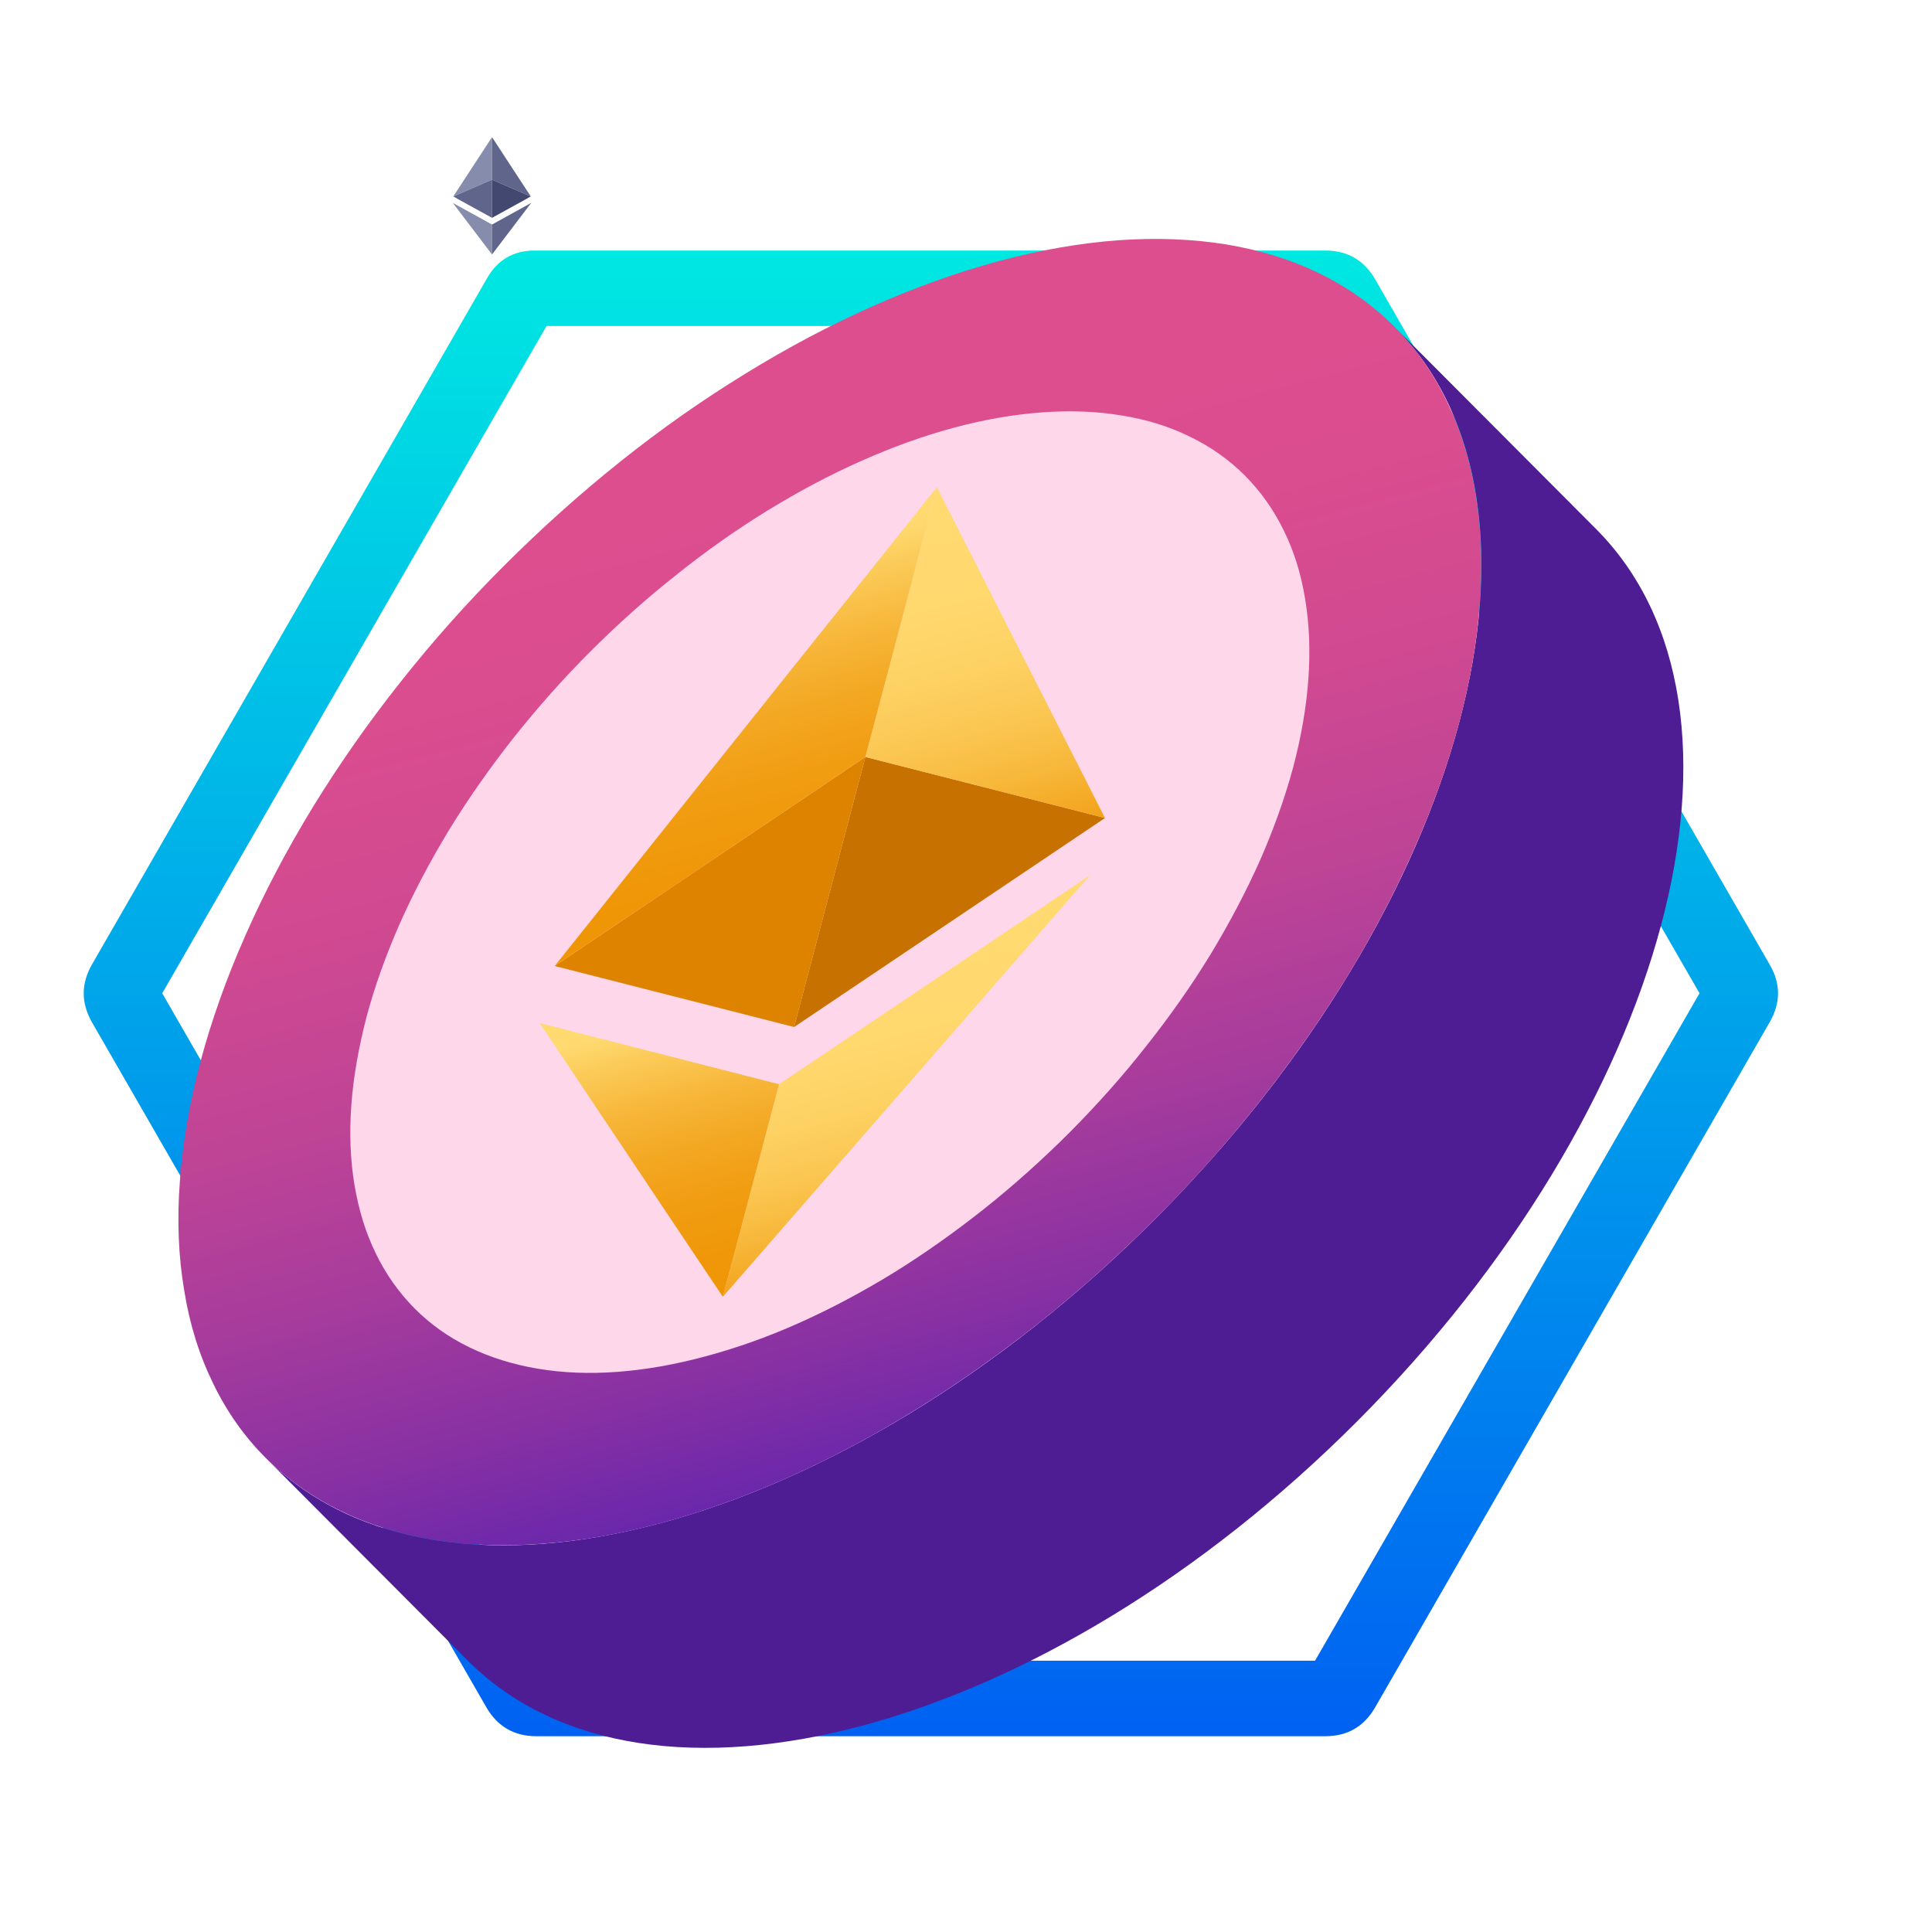
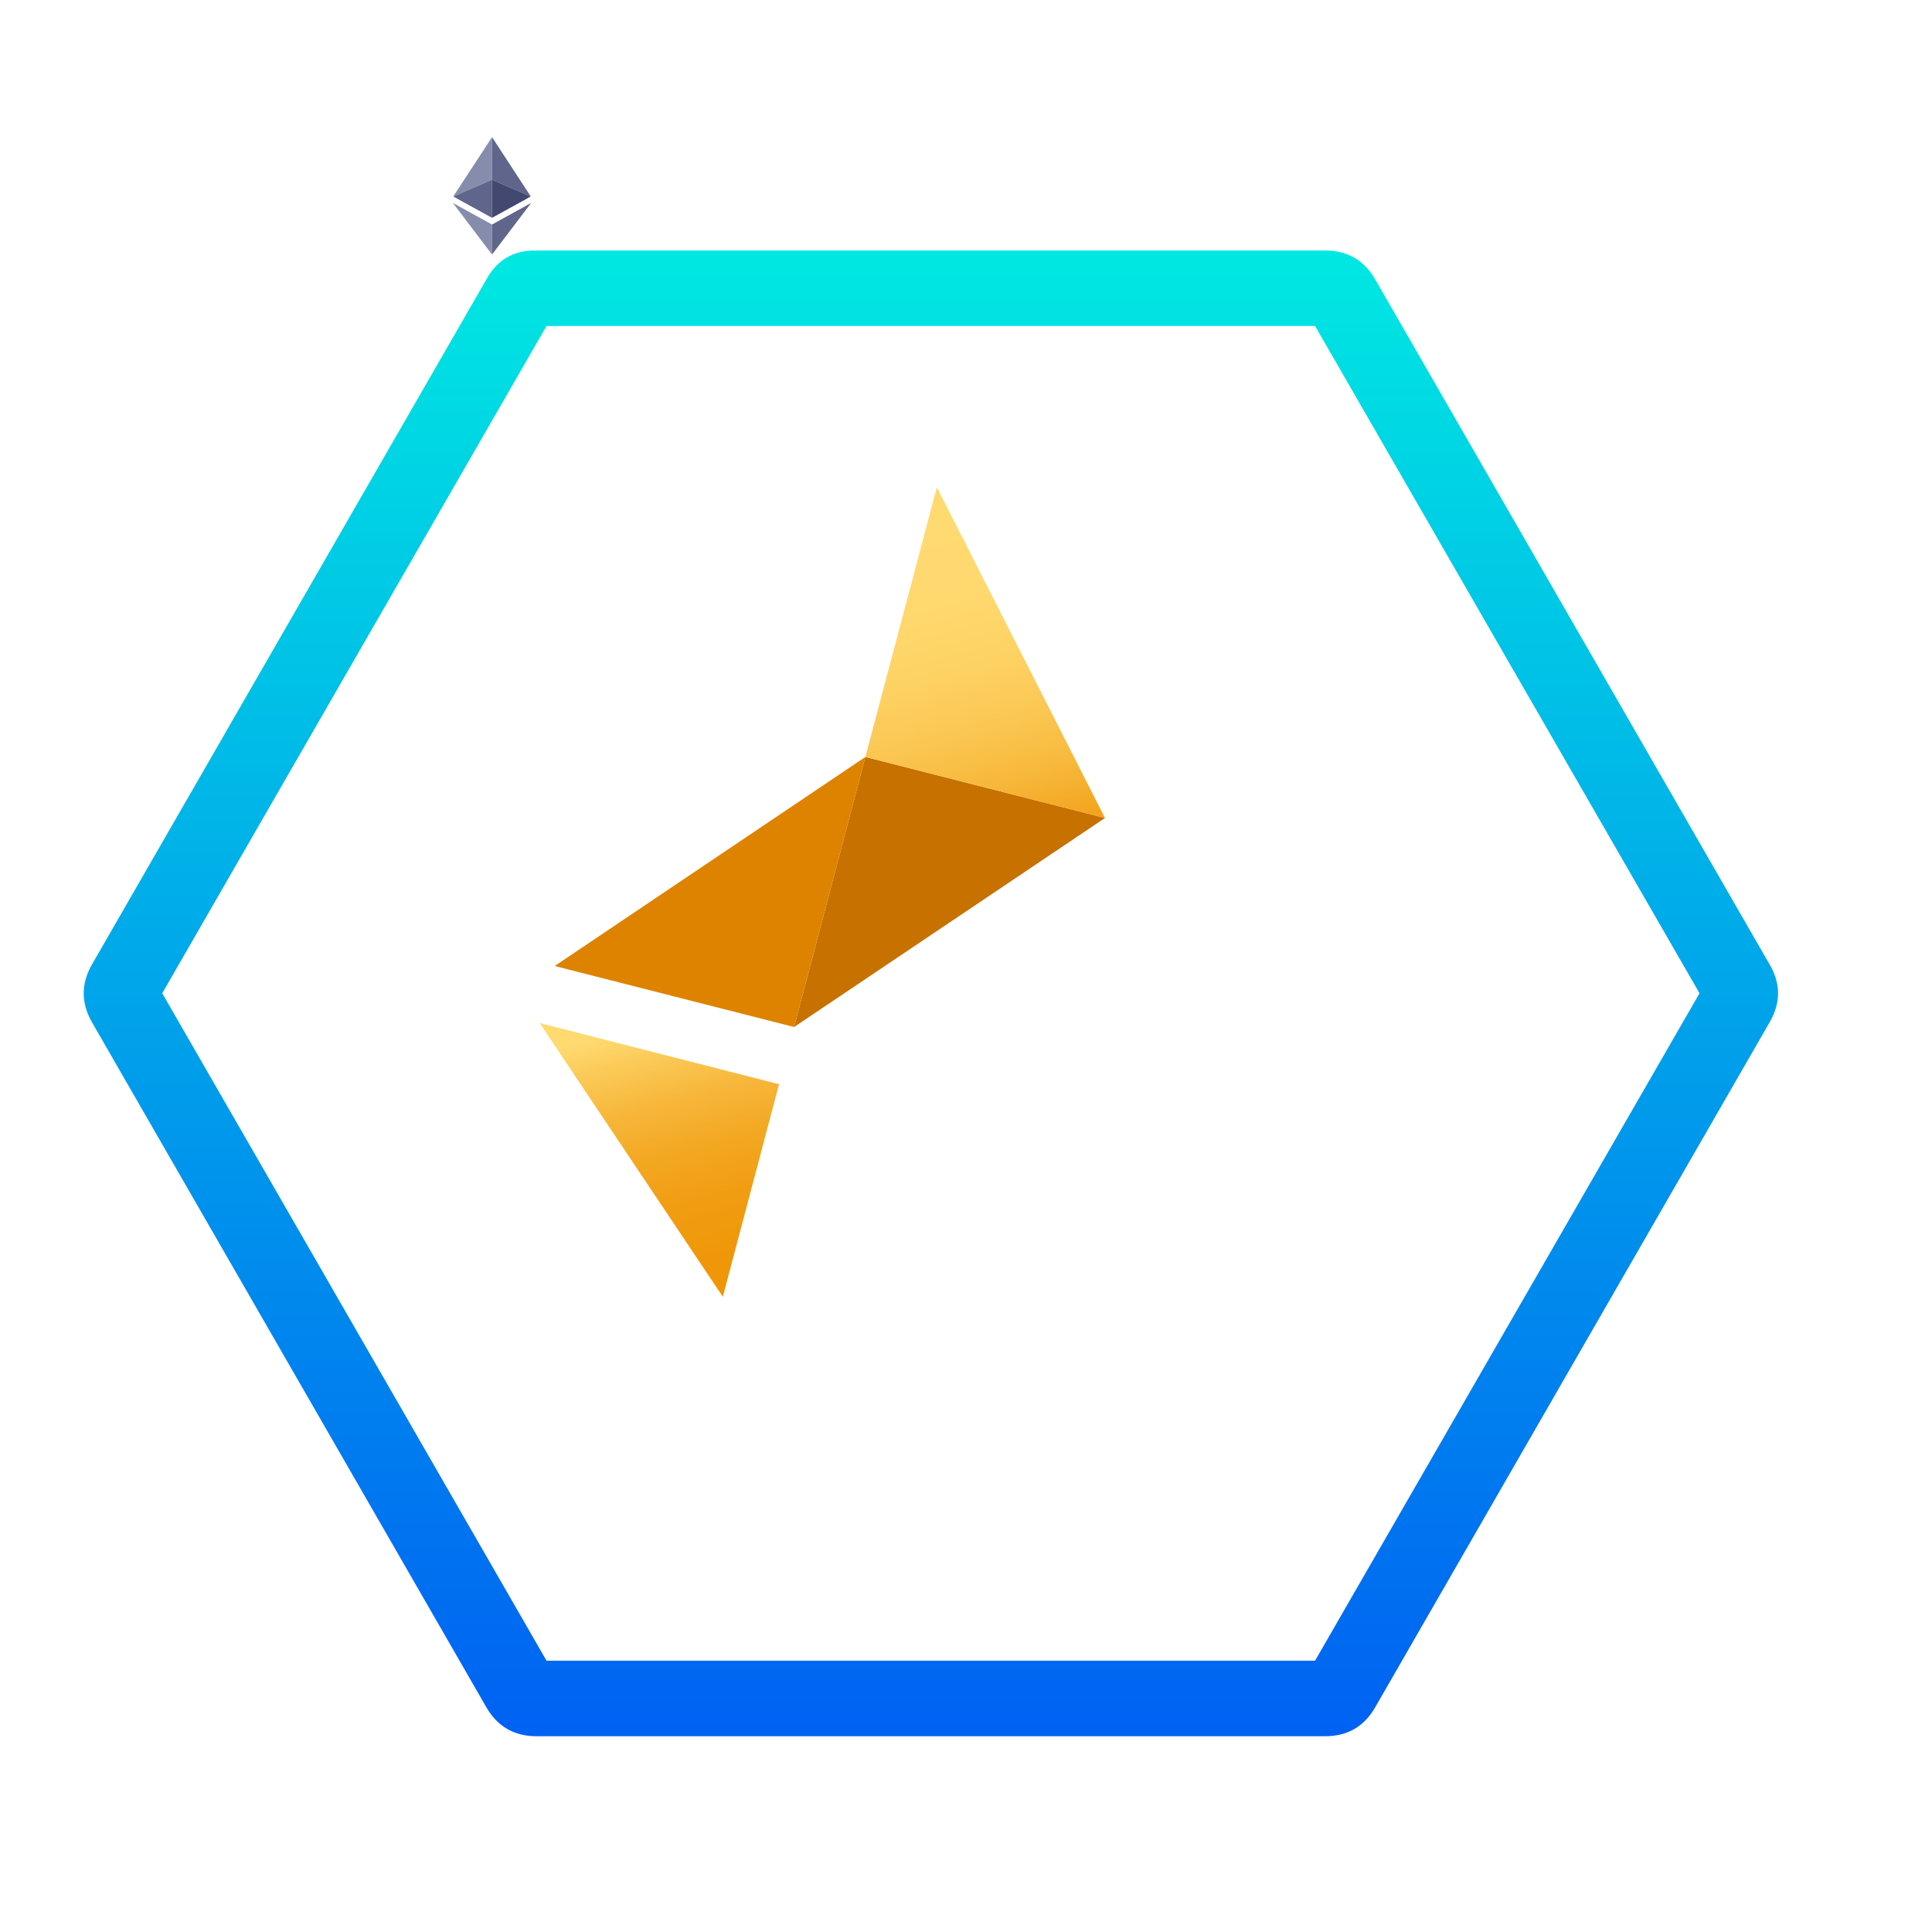
<svg xmlns="http://www.w3.org/2000/svg" width="48" zoomAndPan="magnify" viewBox="0 0 36 36" height="48" preserveAspectRatio="xMidYMid meet" version="1.0">
  <defs>
    <clipPath id="b3bdd828e5">
      <path d="M 1 4 L 33.176 4 L 33.176 33 L 1 33 Z M 1 4 " clip-rule="nonzero" />
    </clipPath>
    <clipPath id="df2e3b5030">
      <path d="M 32.973 17.969 L 25.625 5.207 C 25.418 4.848 25.109 4.668 24.691 4.668 L 9.965 4.668 C 9.57 4.668 9.273 4.84 9.078 5.18 L 1.715 17.969 C 1.508 18.328 1.508 18.688 1.715 19.051 L 9.062 31.812 C 9.27 32.172 9.582 32.352 9.996 32.352 L 24.691 32.352 C 25.109 32.352 25.418 32.172 25.625 31.812 L 32.973 19.051 C 33.184 18.688 33.184 18.328 32.973 17.969 Z M 24.504 30.945 L 10.184 30.945 L 3.023 18.508 L 10.184 6.074 L 24.504 6.074 L 31.668 18.508 Z M 24.504 30.945 " clip-rule="nonzero" />
    </clipPath>
    <linearGradient x1="256" gradientTransform="matrix(0.07, 0, 0, 0.07, -0.604, 0.513)" y1="59.083" x2="256" gradientUnits="userSpaceOnUse" y2="452.917" id="3059d3bcdd">
      <stop stop-opacity="1" stop-color="rgb(0%, 90.999%, 88.599%)" offset="0" />
      <stop stop-opacity="1" stop-color="rgb(0%, 90.793%, 88.623%)" offset="0.004" />
      <stop stop-opacity="1" stop-color="rgb(0%, 90.588%, 88.649%)" offset="0.008" />
      <stop stop-opacity="1" stop-color="rgb(0%, 90.382%, 88.673%)" offset="0.012" />
      <stop stop-opacity="1" stop-color="rgb(0%, 90.178%, 88.698%)" offset="0.016" />
      <stop stop-opacity="1" stop-color="rgb(0%, 89.972%, 88.722%)" offset="0.02" />
      <stop stop-opacity="1" stop-color="rgb(0%, 89.766%, 88.747%)" offset="0.023" />
      <stop stop-opacity="1" stop-color="rgb(0%, 89.56%, 88.771%)" offset="0.027" />
      <stop stop-opacity="1" stop-color="rgb(0%, 89.355%, 88.795%)" offset="0.031" />
      <stop stop-opacity="1" stop-color="rgb(0%, 89.149%, 88.82%)" offset="0.035" />
      <stop stop-opacity="1" stop-color="rgb(0%, 88.945%, 88.846%)" offset="0.039" />
      <stop stop-opacity="1" stop-color="rgb(0%, 88.739%, 88.87%)" offset="0.043" />
      <stop stop-opacity="1" stop-color="rgb(0%, 88.533%, 88.895%)" offset="0.047" />
      <stop stop-opacity="1" stop-color="rgb(0%, 88.327%, 88.919%)" offset="0.051" />
      <stop stop-opacity="1" stop-color="rgb(0%, 88.123%, 88.943%)" offset="0.055" />
      <stop stop-opacity="1" stop-color="rgb(0%, 87.917%, 88.968%)" offset="0.059" />
      <stop stop-opacity="1" stop-color="rgb(0%, 87.712%, 88.992%)" offset="0.062" />
      <stop stop-opacity="1" stop-color="rgb(0%, 87.506%, 89.017%)" offset="0.066" />
      <stop stop-opacity="1" stop-color="rgb(0%, 87.3%, 89.043%)" offset="0.07" />
      <stop stop-opacity="1" stop-color="rgb(0%, 87.094%, 89.067%)" offset="0.074" />
      <stop stop-opacity="1" stop-color="rgb(0%, 86.89%, 89.091%)" offset="0.078" />
      <stop stop-opacity="1" stop-color="rgb(0%, 86.684%, 89.116%)" offset="0.082" />
      <stop stop-opacity="1" stop-color="rgb(0%, 86.479%, 89.14%)" offset="0.086" />
      <stop stop-opacity="1" stop-color="rgb(0%, 86.273%, 89.165%)" offset="0.09" />
      <stop stop-opacity="1" stop-color="rgb(0%, 86.069%, 89.189%)" offset="0.094" />
      <stop stop-opacity="1" stop-color="rgb(0%, 85.863%, 89.214%)" offset="0.098" />
      <stop stop-opacity="1" stop-color="rgb(0%, 85.657%, 89.24%)" offset="0.102" />
      <stop stop-opacity="1" stop-color="rgb(0%, 85.451%, 89.264%)" offset="0.105" />
      <stop stop-opacity="1" stop-color="rgb(0%, 85.246%, 89.288%)" offset="0.109" />
      <stop stop-opacity="1" stop-color="rgb(0%, 85.04%, 89.313%)" offset="0.113" />
      <stop stop-opacity="1" stop-color="rgb(0%, 84.836%, 89.337%)" offset="0.117" />
      <stop stop-opacity="1" stop-color="rgb(0%, 84.63%, 89.362%)" offset="0.121" />
      <stop stop-opacity="1" stop-color="rgb(0%, 84.424%, 89.386%)" offset="0.125" />
      <stop stop-opacity="1" stop-color="rgb(0%, 84.218%, 89.41%)" offset="0.129" />
      <stop stop-opacity="1" stop-color="rgb(0%, 84.013%, 89.436%)" offset="0.133" />
      <stop stop-opacity="1" stop-color="rgb(0%, 83.807%, 89.461%)" offset="0.137" />
      <stop stop-opacity="1" stop-color="rgb(0%, 83.603%, 89.485%)" offset="0.141" />
      <stop stop-opacity="1" stop-color="rgb(0%, 83.397%, 89.51%)" offset="0.145" />
      <stop stop-opacity="1" stop-color="rgb(0%, 83.191%, 89.534%)" offset="0.148" />
      <stop stop-opacity="1" stop-color="rgb(0%, 82.985%, 89.558%)" offset="0.152" />
      <stop stop-opacity="1" stop-color="rgb(0%, 82.78%, 89.584%)" offset="0.156" />
      <stop stop-opacity="1" stop-color="rgb(0%, 82.574%, 89.609%)" offset="0.16" />
      <stop stop-opacity="1" stop-color="rgb(0%, 82.37%, 89.633%)" offset="0.164" />
      <stop stop-opacity="1" stop-color="rgb(0%, 82.164%, 89.658%)" offset="0.168" />
      <stop stop-opacity="1" stop-color="rgb(0%, 81.958%, 89.682%)" offset="0.172" />
      <stop stop-opacity="1" stop-color="rgb(0%, 81.752%, 89.706%)" offset="0.176" />
      <stop stop-opacity="1" stop-color="rgb(0%, 81.548%, 89.731%)" offset="0.18" />
      <stop stop-opacity="1" stop-color="rgb(0%, 81.342%, 89.755%)" offset="0.184" />
      <stop stop-opacity="1" stop-color="rgb(0%, 81.137%, 89.781%)" offset="0.188" />
      <stop stop-opacity="1" stop-color="rgb(0%, 80.931%, 89.806%)" offset="0.191" />
      <stop stop-opacity="1" stop-color="rgb(0%, 80.725%, 89.83%)" offset="0.195" />
      <stop stop-opacity="1" stop-color="rgb(0%, 80.519%, 89.854%)" offset="0.199" />
      <stop stop-opacity="1" stop-color="rgb(0%, 80.315%, 89.879%)" offset="0.203" />
      <stop stop-opacity="1" stop-color="rgb(0%, 80.109%, 89.903%)" offset="0.207" />
      <stop stop-opacity="1" stop-color="rgb(0%, 79.904%, 89.928%)" offset="0.211" />
      <stop stop-opacity="1" stop-color="rgb(0%, 79.698%, 89.952%)" offset="0.215" />
      <stop stop-opacity="1" stop-color="rgb(0%, 79.494%, 89.978%)" offset="0.219" />
      <stop stop-opacity="1" stop-color="rgb(0%, 79.288%, 90.002%)" offset="0.223" />
      <stop stop-opacity="1" stop-color="rgb(0%, 79.082%, 90.027%)" offset="0.227" />
      <stop stop-opacity="1" stop-color="rgb(0%, 78.876%, 90.051%)" offset="0.23" />
      <stop stop-opacity="1" stop-color="rgb(0%, 78.671%, 90.076%)" offset="0.234" />
      <stop stop-opacity="1" stop-color="rgb(0%, 78.465%, 90.1%)" offset="0.238" />
      <stop stop-opacity="1" stop-color="rgb(0%, 78.261%, 90.125%)" offset="0.242" />
      <stop stop-opacity="1" stop-color="rgb(0%, 78.055%, 90.149%)" offset="0.246" />
      <stop stop-opacity="1" stop-color="rgb(0%, 77.849%, 90.175%)" offset="0.25" />
      <stop stop-opacity="1" stop-color="rgb(0%, 77.643%, 90.199%)" offset="0.254" />
      <stop stop-opacity="1" stop-color="rgb(0%, 77.438%, 90.224%)" offset="0.258" />
      <stop stop-opacity="1" stop-color="rgb(0%, 77.232%, 90.248%)" offset="0.262" />
      <stop stop-opacity="1" stop-color="rgb(0%, 77.028%, 90.273%)" offset="0.266" />
      <stop stop-opacity="1" stop-color="rgb(0%, 76.822%, 90.297%)" offset="0.27" />
      <stop stop-opacity="1" stop-color="rgb(0%, 76.616%, 90.321%)" offset="0.273" />
      <stop stop-opacity="1" stop-color="rgb(0%, 76.41%, 90.346%)" offset="0.277" />
      <stop stop-opacity="1" stop-color="rgb(0%, 76.205%, 90.372%)" offset="0.281" />
      <stop stop-opacity="1" stop-color="rgb(0%, 75.999%, 90.396%)" offset="0.285" />
      <stop stop-opacity="1" stop-color="rgb(0%, 75.795%, 90.421%)" offset="0.289" />
      <stop stop-opacity="1" stop-color="rgb(0%, 75.589%, 90.445%)" offset="0.293" />
      <stop stop-opacity="1" stop-color="rgb(0%, 75.383%, 90.469%)" offset="0.297" />
      <stop stop-opacity="1" stop-color="rgb(0%, 75.177%, 90.494%)" offset="0.301" />
      <stop stop-opacity="1" stop-color="rgb(0%, 74.973%, 90.518%)" offset="0.305" />
      <stop stop-opacity="1" stop-color="rgb(0%, 74.767%, 90.543%)" offset="0.309" />
      <stop stop-opacity="1" stop-color="rgb(0%, 74.562%, 90.569%)" offset="0.312" />
      <stop stop-opacity="1" stop-color="rgb(0%, 74.356%, 90.593%)" offset="0.316" />
      <stop stop-opacity="1" stop-color="rgb(0%, 74.15%, 90.617%)" offset="0.32" />
      <stop stop-opacity="1" stop-color="rgb(0%, 73.944%, 90.642%)" offset="0.324" />
      <stop stop-opacity="1" stop-color="rgb(0%, 73.74%, 90.666%)" offset="0.328" />
      <stop stop-opacity="1" stop-color="rgb(0%, 73.534%, 90.691%)" offset="0.332" />
      <stop stop-opacity="1" stop-color="rgb(0%, 73.329%, 90.715%)" offset="0.336" />
      <stop stop-opacity="1" stop-color="rgb(0%, 73.123%, 90.739%)" offset="0.34" />
      <stop stop-opacity="1" stop-color="rgb(0%, 72.919%, 90.765%)" offset="0.344" />
      <stop stop-opacity="1" stop-color="rgb(0%, 72.713%, 90.79%)" offset="0.348" />
      <stop stop-opacity="1" stop-color="rgb(0%, 72.507%, 90.814%)" offset="0.352" />
      <stop stop-opacity="1" stop-color="rgb(0%, 72.301%, 90.839%)" offset="0.355" />
      <stop stop-opacity="1" stop-color="rgb(0%, 72.096%, 90.863%)" offset="0.359" />
      <stop stop-opacity="1" stop-color="rgb(0%, 71.89%, 90.887%)" offset="0.363" />
      <stop stop-opacity="1" stop-color="rgb(0%, 71.686%, 90.912%)" offset="0.367" />
      <stop stop-opacity="1" stop-color="rgb(0%, 71.48%, 90.936%)" offset="0.371" />
      <stop stop-opacity="1" stop-color="rgb(0%, 71.274%, 90.962%)" offset="0.375" />
      <stop stop-opacity="1" stop-color="rgb(0%, 71.068%, 90.987%)" offset="0.379" />
      <stop stop-opacity="1" stop-color="rgb(0%, 70.863%, 91.011%)" offset="0.383" />
      <stop stop-opacity="1" stop-color="rgb(0%, 70.657%, 91.035%)" offset="0.387" />
      <stop stop-opacity="1" stop-color="rgb(0%, 70.453%, 91.06%)" offset="0.391" />
      <stop stop-opacity="1" stop-color="rgb(0%, 70.247%, 91.084%)" offset="0.395" />
      <stop stop-opacity="1" stop-color="rgb(0%, 70.041%, 91.109%)" offset="0.398" />
      <stop stop-opacity="1" stop-color="rgb(0%, 69.835%, 91.133%)" offset="0.402" />
      <stop stop-opacity="1" stop-color="rgb(0%, 69.63%, 91.159%)" offset="0.406" />
      <stop stop-opacity="1" stop-color="rgb(0%, 69.424%, 91.183%)" offset="0.41" />
      <stop stop-opacity="1" stop-color="rgb(0%, 69.22%, 91.208%)" offset="0.414" />
      <stop stop-opacity="1" stop-color="rgb(0%, 69.014%, 91.232%)" offset="0.418" />
      <stop stop-opacity="1" stop-color="rgb(0%, 68.808%, 91.257%)" offset="0.422" />
      <stop stop-opacity="1" stop-color="rgb(0%, 68.602%, 91.281%)" offset="0.426" />
      <stop stop-opacity="1" stop-color="rgb(0%, 68.398%, 91.306%)" offset="0.43" />
      <stop stop-opacity="1" stop-color="rgb(0%, 68.192%, 91.33%)" offset="0.434" />
      <stop stop-opacity="1" stop-color="rgb(0%, 67.987%, 91.356%)" offset="0.438" />
      <stop stop-opacity="1" stop-color="rgb(0%, 67.781%, 91.38%)" offset="0.441" />
      <stop stop-opacity="1" stop-color="rgb(0%, 67.575%, 91.405%)" offset="0.445" />
      <stop stop-opacity="1" stop-color="rgb(0%, 67.369%, 91.429%)" offset="0.449" />
      <stop stop-opacity="1" stop-color="rgb(0%, 67.165%, 91.454%)" offset="0.453" />
      <stop stop-opacity="1" stop-color="rgb(0%, 66.959%, 91.478%)" offset="0.457" />
      <stop stop-opacity="1" stop-color="rgb(0%, 66.754%, 91.502%)" offset="0.461" />
      <stop stop-opacity="1" stop-color="rgb(0%, 66.548%, 91.527%)" offset="0.465" />
      <stop stop-opacity="1" stop-color="rgb(0%, 66.344%, 91.553%)" offset="0.469" />
      <stop stop-opacity="1" stop-color="rgb(0%, 66.138%, 91.577%)" offset="0.473" />
      <stop stop-opacity="1" stop-color="rgb(0%, 65.932%, 91.602%)" offset="0.477" />
      <stop stop-opacity="1" stop-color="rgb(0%, 65.726%, 91.626%)" offset="0.48" />
      <stop stop-opacity="1" stop-color="rgb(0%, 65.521%, 91.65%)" offset="0.484" />
      <stop stop-opacity="1" stop-color="rgb(0%, 65.315%, 91.675%)" offset="0.488" />
      <stop stop-opacity="1" stop-color="rgb(0%, 65.111%, 91.701%)" offset="0.492" />
      <stop stop-opacity="1" stop-color="rgb(0%, 64.905%, 91.725%)" offset="0.496" />
      <stop stop-opacity="1" stop-color="rgb(0%, 64.699%, 91.75%)" offset="0.5" />
      <stop stop-opacity="1" stop-color="rgb(0%, 64.493%, 91.774%)" offset="0.504" />
      <stop stop-opacity="1" stop-color="rgb(0%, 64.288%, 91.798%)" offset="0.508" />
      <stop stop-opacity="1" stop-color="rgb(0%, 64.082%, 91.823%)" offset="0.512" />
      <stop stop-opacity="1" stop-color="rgb(0%, 63.878%, 91.847%)" offset="0.516" />
      <stop stop-opacity="1" stop-color="rgb(0%, 63.672%, 91.872%)" offset="0.52" />
      <stop stop-opacity="1" stop-color="rgb(0%, 63.466%, 91.898%)" offset="0.523" />
      <stop stop-opacity="1" stop-color="rgb(0%, 63.26%, 91.922%)" offset="0.527" />
      <stop stop-opacity="1" stop-color="rgb(0%, 63.055%, 91.946%)" offset="0.531" />
      <stop stop-opacity="1" stop-color="rgb(0%, 62.849%, 91.971%)" offset="0.535" />
      <stop stop-opacity="1" stop-color="rgb(0%, 62.645%, 91.995%)" offset="0.539" />
      <stop stop-opacity="1" stop-color="rgb(0%, 62.439%, 92.02%)" offset="0.543" />
      <stop stop-opacity="1" stop-color="rgb(0%, 62.233%, 92.044%)" offset="0.547" />
      <stop stop-opacity="1" stop-color="rgb(0%, 62.027%, 92.068%)" offset="0.551" />
      <stop stop-opacity="1" stop-color="rgb(0%, 61.823%, 92.094%)" offset="0.555" />
      <stop stop-opacity="1" stop-color="rgb(0%, 61.617%, 92.119%)" offset="0.559" />
      <stop stop-opacity="1" stop-color="rgb(0%, 61.412%, 92.143%)" offset="0.562" />
      <stop stop-opacity="1" stop-color="rgb(0%, 61.206%, 92.168%)" offset="0.566" />
      <stop stop-opacity="1" stop-color="rgb(0%, 61%, 92.192%)" offset="0.57" />
      <stop stop-opacity="1" stop-color="rgb(0%, 60.794%, 92.216%)" offset="0.574" />
      <stop stop-opacity="1" stop-color="rgb(0%, 60.59%, 92.241%)" offset="0.578" />
      <stop stop-opacity="1" stop-color="rgb(0%, 60.384%, 92.265%)" offset="0.582" />
      <stop stop-opacity="1" stop-color="rgb(0%, 60.179%, 92.291%)" offset="0.586" />
      <stop stop-opacity="1" stop-color="rgb(0%, 59.973%, 92.316%)" offset="0.59" />
      <stop stop-opacity="1" stop-color="rgb(0%, 59.769%, 92.34%)" offset="0.594" />
      <stop stop-opacity="1" stop-color="rgb(0%, 59.563%, 92.365%)" offset="0.598" />
      <stop stop-opacity="1" stop-color="rgb(0%, 59.357%, 92.389%)" offset="0.602" />
      <stop stop-opacity="1" stop-color="rgb(0%, 59.151%, 92.413%)" offset="0.605" />
      <stop stop-opacity="1" stop-color="rgb(0%, 58.946%, 92.438%)" offset="0.609" />
      <stop stop-opacity="1" stop-color="rgb(0%, 58.74%, 92.462%)" offset="0.613" />
      <stop stop-opacity="1" stop-color="rgb(0%, 58.536%, 92.488%)" offset="0.617" />
      <stop stop-opacity="1" stop-color="rgb(0%, 58.33%, 92.513%)" offset="0.621" />
      <stop stop-opacity="1" stop-color="rgb(0%, 58.124%, 92.537%)" offset="0.625" />
      <stop stop-opacity="1" stop-color="rgb(0%, 57.918%, 92.561%)" offset="0.629" />
      <stop stop-opacity="1" stop-color="rgb(0%, 57.713%, 92.586%)" offset="0.633" />
      <stop stop-opacity="1" stop-color="rgb(0%, 57.507%, 92.61%)" offset="0.637" />
      <stop stop-opacity="1" stop-color="rgb(0%, 57.303%, 92.635%)" offset="0.641" />
      <stop stop-opacity="1" stop-color="rgb(0%, 57.097%, 92.659%)" offset="0.645" />
      <stop stop-opacity="1" stop-color="rgb(0%, 56.891%, 92.685%)" offset="0.648" />
      <stop stop-opacity="1" stop-color="rgb(0%, 56.685%, 92.709%)" offset="0.652" />
      <stop stop-opacity="1" stop-color="rgb(0%, 56.48%, 92.734%)" offset="0.656" />
      <stop stop-opacity="1" stop-color="rgb(0%, 56.274%, 92.758%)" offset="0.66" />
      <stop stop-opacity="1" stop-color="rgb(0%, 56.07%, 92.783%)" offset="0.664" />
      <stop stop-opacity="1" stop-color="rgb(0%, 55.864%, 92.807%)" offset="0.668" />
      <stop stop-opacity="1" stop-color="rgb(0%, 55.658%, 92.831%)" offset="0.672" />
      <stop stop-opacity="1" stop-color="rgb(0%, 55.452%, 92.856%)" offset="0.676" />
      <stop stop-opacity="1" stop-color="rgb(0%, 55.247%, 92.882%)" offset="0.68" />
      <stop stop-opacity="1" stop-color="rgb(0%, 55.042%, 92.906%)" offset="0.684" />
      <stop stop-opacity="1" stop-color="rgb(0%, 54.837%, 92.931%)" offset="0.688" />
      <stop stop-opacity="1" stop-color="rgb(0%, 54.631%, 92.955%)" offset="0.691" />
      <stop stop-opacity="1" stop-color="rgb(0%, 54.427%, 92.979%)" offset="0.695" />
      <stop stop-opacity="1" stop-color="rgb(0%, 54.221%, 93.004%)" offset="0.699" />
      <stop stop-opacity="1" stop-color="rgb(0%, 54.015%, 93.028%)" offset="0.703" />
      <stop stop-opacity="1" stop-color="rgb(0%, 53.809%, 93.053%)" offset="0.707" />
      <stop stop-opacity="1" stop-color="rgb(0%, 53.604%, 93.079%)" offset="0.711" />
      <stop stop-opacity="1" stop-color="rgb(0%, 53.398%, 93.103%)" offset="0.715" />
      <stop stop-opacity="1" stop-color="rgb(0%, 53.194%, 93.127%)" offset="0.719" />
      <stop stop-opacity="1" stop-color="rgb(0%, 52.988%, 93.152%)" offset="0.723" />
      <stop stop-opacity="1" stop-color="rgb(0%, 52.782%, 93.176%)" offset="0.727" />
      <stop stop-opacity="1" stop-color="rgb(0%, 52.576%, 93.201%)" offset="0.73" />
      <stop stop-opacity="1" stop-color="rgb(0%, 52.371%, 93.225%)" offset="0.734" />
      <stop stop-opacity="1" stop-color="rgb(0%, 52.165%, 93.25%)" offset="0.738" />
      <stop stop-opacity="1" stop-color="rgb(0%, 51.961%, 93.275%)" offset="0.742" />
      <stop stop-opacity="1" stop-color="rgb(0%, 51.755%, 93.3%)" offset="0.746" />
      <stop stop-opacity="1" stop-color="rgb(0%, 51.549%, 93.324%)" offset="0.75" />
      <stop stop-opacity="1" stop-color="rgb(0%, 51.343%, 93.349%)" offset="0.754" />
      <stop stop-opacity="1" stop-color="rgb(0%, 51.138%, 93.373%)" offset="0.758" />
      <stop stop-opacity="1" stop-color="rgb(0%, 50.932%, 93.398%)" offset="0.762" />
      <stop stop-opacity="1" stop-color="rgb(0%, 50.728%, 93.422%)" offset="0.766" />
      <stop stop-opacity="1" stop-color="rgb(0%, 50.522%, 93.446%)" offset="0.77" />
      <stop stop-opacity="1" stop-color="rgb(0%, 50.316%, 93.472%)" offset="0.773" />
      <stop stop-opacity="1" stop-color="rgb(0%, 50.11%, 93.497%)" offset="0.777" />
      <stop stop-opacity="1" stop-color="rgb(0%, 49.905%, 93.521%)" offset="0.781" />
      <stop stop-opacity="1" stop-color="rgb(0%, 49.699%, 93.546%)" offset="0.785" />
      <stop stop-opacity="1" stop-color="rgb(0%, 49.495%, 93.57%)" offset="0.789" />
      <stop stop-opacity="1" stop-color="rgb(0%, 49.289%, 93.594%)" offset="0.793" />
      <stop stop-opacity="1" stop-color="rgb(0%, 49.083%, 93.62%)" offset="0.797" />
      <stop stop-opacity="1" stop-color="rgb(0%, 48.877%, 93.645%)" offset="0.801" />
      <stop stop-opacity="1" stop-color="rgb(0%, 48.672%, 93.669%)" offset="0.805" />
      <stop stop-opacity="1" stop-color="rgb(0%, 48.466%, 93.694%)" offset="0.809" />
      <stop stop-opacity="1" stop-color="rgb(0%, 48.262%, 93.718%)" offset="0.812" />
      <stop stop-opacity="1" stop-color="rgb(0%, 48.056%, 93.742%)" offset="0.816" />
      <stop stop-opacity="1" stop-color="rgb(0%, 47.852%, 93.767%)" offset="0.82" />
      <stop stop-opacity="1" stop-color="rgb(0%, 47.646%, 93.791%)" offset="0.824" />
      <stop stop-opacity="1" stop-color="rgb(0%, 47.44%, 93.817%)" offset="0.828" />
      <stop stop-opacity="1" stop-color="rgb(0%, 47.234%, 93.842%)" offset="0.832" />
      <stop stop-opacity="1" stop-color="rgb(0%, 47.029%, 93.866%)" offset="0.836" />
      <stop stop-opacity="1" stop-color="rgb(0%, 46.823%, 93.89%)" offset="0.84" />
      <stop stop-opacity="1" stop-color="rgb(0%, 46.619%, 93.915%)" offset="0.844" />
      <stop stop-opacity="1" stop-color="rgb(0%, 46.413%, 93.939%)" offset="0.848" />
      <stop stop-opacity="1" stop-color="rgb(0%, 46.207%, 93.964%)" offset="0.852" />
      <stop stop-opacity="1" stop-color="rgb(0%, 46.001%, 93.988%)" offset="0.855" />
      <stop stop-opacity="1" stop-color="rgb(0%, 45.796%, 94.014%)" offset="0.859" />
      <stop stop-opacity="1" stop-color="rgb(0%, 45.59%, 94.038%)" offset="0.863" />
      <stop stop-opacity="1" stop-color="rgb(0%, 45.386%, 94.063%)" offset="0.867" />
      <stop stop-opacity="1" stop-color="rgb(0%, 45.18%, 94.087%)" offset="0.871" />
      <stop stop-opacity="1" stop-color="rgb(0%, 44.974%, 94.112%)" offset="0.875" />
      <stop stop-opacity="1" stop-color="rgb(0%, 44.768%, 94.136%)" offset="0.879" />
      <stop stop-opacity="1" stop-color="rgb(0%, 44.563%, 94.16%)" offset="0.883" />
      <stop stop-opacity="1" stop-color="rgb(0%, 44.357%, 94.185%)" offset="0.887" />
      <stop stop-opacity="1" stop-color="rgb(0%, 44.153%, 94.211%)" offset="0.891" />
      <stop stop-opacity="1" stop-color="rgb(0%, 43.947%, 94.235%)" offset="0.895" />
      <stop stop-opacity="1" stop-color="rgb(0%, 43.741%, 94.26%)" offset="0.898" />
      <stop stop-opacity="1" stop-color="rgb(0%, 43.535%, 94.284%)" offset="0.902" />
      <stop stop-opacity="1" stop-color="rgb(0%, 43.33%, 94.308%)" offset="0.906" />
      <stop stop-opacity="1" stop-color="rgb(0%, 43.124%, 94.333%)" offset="0.91" />
      <stop stop-opacity="1" stop-color="rgb(0%, 42.92%, 94.357%)" offset="0.914" />
      <stop stop-opacity="1" stop-color="rgb(0%, 42.714%, 94.382%)" offset="0.918" />
      <stop stop-opacity="1" stop-color="rgb(0%, 42.508%, 94.408%)" offset="0.922" />
      <stop stop-opacity="1" stop-color="rgb(0%, 42.302%, 94.432%)" offset="0.926" />
      <stop stop-opacity="1" stop-color="rgb(0%, 42.097%, 94.456%)" offset="0.93" />
      <stop stop-opacity="1" stop-color="rgb(0%, 41.891%, 94.481%)" offset="0.934" />
      <stop stop-opacity="1" stop-color="rgb(0%, 41.687%, 94.505%)" offset="0.938" />
      <stop stop-opacity="1" stop-color="rgb(0%, 41.481%, 94.53%)" offset="0.941" />
      <stop stop-opacity="1" stop-color="rgb(0%, 41.277%, 94.554%)" offset="0.945" />
      <stop stop-opacity="1" stop-color="rgb(0%, 41.071%, 94.579%)" offset="0.949" />
      <stop stop-opacity="1" stop-color="rgb(0%, 40.865%, 94.604%)" offset="0.953" />
      <stop stop-opacity="1" stop-color="rgb(0%, 40.659%, 94.629%)" offset="0.957" />
      <stop stop-opacity="1" stop-color="rgb(0%, 40.454%, 94.653%)" offset="0.961" />
      <stop stop-opacity="1" stop-color="rgb(0%, 40.248%, 94.678%)" offset="0.965" />
      <stop stop-opacity="1" stop-color="rgb(0%, 40.044%, 94.702%)" offset="0.969" />
      <stop stop-opacity="1" stop-color="rgb(0%, 39.838%, 94.727%)" offset="0.973" />
      <stop stop-opacity="1" stop-color="rgb(0%, 39.632%, 94.751%)" offset="0.977" />
      <stop stop-opacity="1" stop-color="rgb(0%, 39.426%, 94.775%)" offset="0.98" />
      <stop stop-opacity="1" stop-color="rgb(0%, 39.221%, 94.801%)" offset="0.984" />
      <stop stop-opacity="1" stop-color="rgb(0%, 39.015%, 94.826%)" offset="0.988" />
      <stop stop-opacity="1" stop-color="rgb(0%, 38.811%, 94.85%)" offset="0.992" />
      <stop stop-opacity="1" stop-color="rgb(0%, 38.605%, 94.875%)" offset="0.996" />
      <stop stop-opacity="1" stop-color="rgb(0%, 38.399%, 94.899%)" offset="1" />
    </linearGradient>
    <clipPath id="edb37b8157">
      <path d="M 3 4 L 28 4 L 28 29 L 3 29 Z M 3 4 " clip-rule="nonzero" />
    </clipPath>
    <clipPath id="9df3857f3e">
      <path d="M 25.977 6.082 C 26.375 6.48 26.703 6.945 26.957 7.473 C 27.215 8 27.395 8.578 27.496 9.211 C 27.602 9.848 27.629 10.523 27.574 11.238 C 27.523 11.957 27.395 12.699 27.188 13.473 C 26.98 14.242 26.703 15.027 26.348 15.824 C 25.996 16.621 25.578 17.418 25.094 18.211 C 24.605 19.004 24.066 19.777 23.465 20.535 C 22.867 21.289 22.223 22.016 21.531 22.707 C 20.84 23.398 20.117 24.047 19.363 24.648 C 18.609 25.246 17.836 25.793 17.047 26.277 C 16.258 26.766 15.465 27.184 14.668 27.539 C 13.871 27.891 13.09 28.172 12.32 28.379 C 11.551 28.586 10.809 28.715 10.094 28.766 C 9.379 28.82 8.703 28.793 8.074 28.691 C 7.441 28.586 6.863 28.406 6.336 28.148 C 5.812 27.891 5.348 27.562 4.949 27.164 C 4.551 26.766 4.223 26.301 3.969 25.773 C 3.711 25.246 3.531 24.668 3.43 24.031 C 3.324 23.398 3.297 22.723 3.352 22.008 C 3.402 21.289 3.531 20.547 3.738 19.773 C 3.945 19 4.223 18.219 4.578 17.418 C 4.93 16.621 5.348 15.828 5.832 15.035 C 6.32 14.242 6.859 13.469 7.461 12.711 C 8.059 11.953 8.703 11.23 9.395 10.539 C 10.086 9.848 10.809 9.199 11.562 8.598 C 12.316 7.996 13.09 7.453 13.879 6.969 C 14.672 6.48 15.461 6.062 16.258 5.707 C 17.055 5.355 17.836 5.074 18.605 4.867 C 19.375 4.66 20.117 4.531 20.832 4.477 C 21.547 4.426 22.223 4.453 22.852 4.555 C 23.484 4.66 24.066 4.84 24.59 5.098 C 25.117 5.355 25.578 5.684 25.977 6.082 Z M 25.977 6.082 " clip-rule="nonzero" />
    </clipPath>
    <linearGradient x1="187.538" gradientTransform="matrix(0.05, -0.05, 0.05, 0.05, -54.496, -51.541)" y1="1100.962" x2="-147.661" gradientUnits="userSpaceOnUse" y2="1681.542" id="1e48ccfc93">
      <stop stop-opacity="1" stop-color="rgb(86.699%, 30.6%, 55.699%)" offset="0" />
      <stop stop-opacity="1" stop-color="rgb(86.699%, 30.6%, 55.699%)" offset="0.25" />
      <stop stop-opacity="1" stop-color="rgb(86.668%, 30.589%, 55.708%)" offset="0.281" />
      <stop stop-opacity="1" stop-color="rgb(86.449%, 30.515%, 55.782%)" offset="0.312" />
      <stop stop-opacity="1" stop-color="rgb(86.067%, 30.388%, 55.91%)" offset="0.344" />
      <stop stop-opacity="1" stop-color="rgb(85.683%, 30.26%, 56.038%)" offset="0.366" />
      <stop stop-opacity="1" stop-color="rgb(85.487%, 30.194%, 56.102%)" offset="0.375" />
      <stop stop-opacity="1" stop-color="rgb(85.294%, 30.115%, 56.142%)" offset="0.383" />
      <stop stop-opacity="1" stop-color="rgb(84.906%, 29.956%, 56.221%)" offset="0.391" />
      <stop stop-opacity="1" stop-color="rgb(84.52%, 29.797%, 56.3%)" offset="0.398" />
      <stop stop-opacity="1" stop-color="rgb(84.132%, 29.639%, 56.38%)" offset="0.406" />
      <stop stop-opacity="1" stop-color="rgb(83.745%, 29.48%, 56.459%)" offset="0.414" />
      <stop stop-opacity="1" stop-color="rgb(83.359%, 29.321%, 56.538%)" offset="0.422" />
      <stop stop-opacity="1" stop-color="rgb(82.971%, 29.163%, 56.618%)" offset="0.43" />
      <stop stop-opacity="1" stop-color="rgb(82.584%, 29.004%, 56.697%)" offset="0.438" />
      <stop stop-opacity="1" stop-color="rgb(82.198%, 28.845%, 56.776%)" offset="0.445" />
      <stop stop-opacity="1" stop-color="rgb(81.81%, 28.687%, 56.856%)" offset="0.453" />
      <stop stop-opacity="1" stop-color="rgb(81.262%, 28.505%, 56.995%)" offset="0.457" />
      <stop stop-opacity="1" stop-color="rgb(80.91%, 28.404%, 57.095%)" offset="0.461" />
      <stop stop-opacity="1" stop-color="rgb(80.548%, 28.3%, 57.198%)" offset="0.465" />
      <stop stop-opacity="1" stop-color="rgb(80.188%, 28.198%, 57.3%)" offset="0.469" />
      <stop stop-opacity="1" stop-color="rgb(79.826%, 28.096%, 57.402%)" offset="0.473" />
      <stop stop-opacity="1" stop-color="rgb(79.465%, 27.994%, 57.504%)" offset="0.477" />
      <stop stop-opacity="1" stop-color="rgb(79.103%, 27.892%, 57.607%)" offset="0.48" />
      <stop stop-opacity="1" stop-color="rgb(78.743%, 27.789%, 57.709%)" offset="0.484" />
      <stop stop-opacity="1" stop-color="rgb(78.381%, 27.687%, 57.811%)" offset="0.488" />
      <stop stop-opacity="1" stop-color="rgb(78.02%, 27.585%, 57.915%)" offset="0.492" />
      <stop stop-opacity="1" stop-color="rgb(77.658%, 27.481%, 58.017%)" offset="0.496" />
      <stop stop-opacity="1" stop-color="rgb(77.298%, 27.379%, 58.119%)" offset="0.5" />
      <stop stop-opacity="1" stop-color="rgb(76.936%, 27.277%, 58.221%)" offset="0.504" />
      <stop stop-opacity="1" stop-color="rgb(76.576%, 27.174%, 58.324%)" offset="0.508" />
      <stop stop-opacity="1" stop-color="rgb(76.215%, 27.072%, 58.426%)" offset="0.512" />
      <stop stop-opacity="1" stop-color="rgb(75.853%, 26.97%, 58.528%)" offset="0.516" />
      <stop stop-opacity="1" stop-color="rgb(75.491%, 26.868%, 58.63%)" offset="0.52" />
      <stop stop-opacity="1" stop-color="rgb(75.131%, 26.765%, 58.734%)" offset="0.523" />
      <stop stop-opacity="1" stop-color="rgb(74.648%, 26.607%, 58.859%)" offset="0.527" />
      <stop stop-opacity="1" stop-color="rgb(74.165%, 26.45%, 58.986%)" offset="0.531" />
      <stop stop-opacity="1" stop-color="rgb(73.625%, 26.265%, 59.123%)" offset="0.535" />
      <stop stop-opacity="1" stop-color="rgb(73.085%, 26.082%, 59.262%)" offset="0.539" />
      <stop stop-opacity="1" stop-color="rgb(72.545%, 25.897%, 59.399%)" offset="0.543" />
      <stop stop-opacity="1" stop-color="rgb(72.005%, 25.714%, 59.538%)" offset="0.547" />
      <stop stop-opacity="1" stop-color="rgb(71.465%, 25.529%, 59.676%)" offset="0.551" />
      <stop stop-opacity="1" stop-color="rgb(70.926%, 25.346%, 59.814%)" offset="0.555" />
      <stop stop-opacity="1" stop-color="rgb(70.386%, 25.162%, 59.952%)" offset="0.559" />
      <stop stop-opacity="1" stop-color="rgb(69.846%, 24.979%, 60.089%)" offset="0.562" />
      <stop stop-opacity="1" stop-color="rgb(69.305%, 24.794%, 60.226%)" offset="0.566" />
      <stop stop-opacity="1" stop-color="rgb(68.765%, 24.611%, 60.365%)" offset="0.57" />
      <stop stop-opacity="1" stop-color="rgb(68.225%, 24.426%, 60.503%)" offset="0.574" />
      <stop stop-opacity="1" stop-color="rgb(67.685%, 24.243%, 60.641%)" offset="0.578" />
      <stop stop-opacity="1" stop-color="rgb(67.145%, 24.059%, 60.779%)" offset="0.582" />
      <stop stop-opacity="1" stop-color="rgb(66.605%, 23.875%, 60.918%)" offset="0.586" />
      <stop stop-opacity="1" stop-color="rgb(66.064%, 23.691%, 61.055%)" offset="0.59" />
      <stop stop-opacity="1" stop-color="rgb(65.524%, 23.508%, 61.192%)" offset="0.594" />
      <stop stop-opacity="1" stop-color="rgb(64.818%, 23.25%, 61.354%)" offset="0.598" />
      <stop stop-opacity="1" stop-color="rgb(64.111%, 22.993%, 61.517%)" offset="0.602" />
      <stop stop-opacity="1" stop-color="rgb(63.4%, 22.734%, 61.679%)" offset="0.605" />
      <stop stop-opacity="1" stop-color="rgb(62.689%, 22.476%, 61.842%)" offset="0.609" />
      <stop stop-opacity="1" stop-color="rgb(61.978%, 22.217%, 62.004%)" offset="0.613" />
      <stop stop-opacity="1" stop-color="rgb(61.269%, 21.957%, 62.167%)" offset="0.617" />
      <stop stop-opacity="1" stop-color="rgb(60.558%, 21.698%, 62.329%)" offset="0.621" />
      <stop stop-opacity="1" stop-color="rgb(59.846%, 21.44%, 62.492%)" offset="0.625" />
      <stop stop-opacity="1" stop-color="rgb(59.135%, 21.181%, 62.654%)" offset="0.629" />
      <stop stop-opacity="1" stop-color="rgb(58.426%, 20.921%, 62.817%)" offset="0.633" />
      <stop stop-opacity="1" stop-color="rgb(57.715%, 20.662%, 62.979%)" offset="0.637" />
      <stop stop-opacity="1" stop-color="rgb(57.004%, 20.404%, 63.142%)" offset="0.641" />
      <stop stop-opacity="1" stop-color="rgb(56.293%, 20.145%, 63.306%)" offset="0.645" />
      <stop stop-opacity="1" stop-color="rgb(55.583%, 19.885%, 63.469%)" offset="0.648" />
      <stop stop-opacity="1" stop-color="rgb(54.872%, 19.626%, 63.631%)" offset="0.652" />
      <stop stop-opacity="1" stop-color="rgb(54.161%, 19.368%, 63.794%)" offset="0.656" />
      <stop stop-opacity="1" stop-color="rgb(53.319%, 19.086%, 64.011%)" offset="0.66" />
      <stop stop-opacity="1" stop-color="rgb(52.478%, 18.803%, 64.227%)" offset="0.664" />
      <stop stop-opacity="1" stop-color="rgb(51.573%, 18.51%, 64.47%)" offset="0.668" />
      <stop stop-opacity="1" stop-color="rgb(50.67%, 18.217%, 64.714%)" offset="0.672" />
      <stop stop-opacity="1" stop-color="rgb(49.765%, 17.924%, 64.957%)" offset="0.676" />
      <stop stop-opacity="1" stop-color="rgb(48.86%, 17.632%, 65.201%)" offset="0.68" />
      <stop stop-opacity="1" stop-color="rgb(47.955%, 17.337%, 65.443%)" offset="0.684" />
      <stop stop-opacity="1" stop-color="rgb(47.052%, 17.044%, 65.688%)" offset="0.688" />
      <stop stop-opacity="1" stop-color="rgb(46.147%, 16.751%, 65.93%)" offset="0.691" />
      <stop stop-opacity="1" stop-color="rgb(45.242%, 16.458%, 66.174%)" offset="0.695" />
      <stop stop-opacity="1" stop-color="rgb(44.337%, 16.165%, 66.417%)" offset="0.699" />
      <stop stop-opacity="1" stop-color="rgb(43.434%, 15.872%, 66.66%)" offset="0.703" />
      <stop stop-opacity="1" stop-color="rgb(42.529%, 15.579%, 66.902%)" offset="0.707" />
      <stop stop-opacity="1" stop-color="rgb(41.624%, 15.286%, 67.146%)" offset="0.711" />
      <stop stop-opacity="1" stop-color="rgb(40.72%, 14.992%, 67.389%)" offset="0.715" />
      <stop stop-opacity="1" stop-color="rgb(39.816%, 14.699%, 67.633%)" offset="0.719" />
      <stop stop-opacity="1" stop-color="rgb(39.107%, 14.398%, 67.715%)" offset="0.723" />
      <stop stop-opacity="1" stop-color="rgb(38.399%, 14.099%, 67.799%)" offset="0.727" />
      <stop stop-opacity="1" stop-color="rgb(38.399%, 14.099%, 67.799%)" offset="0.734" />
      <stop stop-opacity="1" stop-color="rgb(38.399%, 14.099%, 67.799%)" offset="0.75" />
      <stop stop-opacity="1" stop-color="rgb(38.399%, 14.099%, 67.799%)" offset="1" />
    </linearGradient>
    <clipPath id="2e46ccb4b6">
-       <path d="M 13 16 L 21 16 L 21 25 L 13 25 Z M 13 16 " clip-rule="nonzero" />
-     </clipPath>
+       </clipPath>
    <clipPath id="d446e332f0">
      <path d="M 20.309 16.309 L 13.469 24.164 L 14.516 20.203 Z M 20.309 16.309 " clip-rule="nonzero" />
    </clipPath>
    <linearGradient x1="48.524" gradientTransform="matrix(0.05, -0.05, 0.05, 0.05, -54.496, -51.541)" y1="1354.428" x2="-52.589" gradientUnits="userSpaceOnUse" y2="1529.563" id="7ec424c3e3">
      <stop stop-opacity="1" stop-color="rgb(100%, 85.5%, 44.299%)" offset="0" />
      <stop stop-opacity="1" stop-color="rgb(100%, 85.5%, 44.299%)" offset="0.25" />
      <stop stop-opacity="1" stop-color="rgb(100%, 85.428%, 44.191%)" offset="0.312" />
      <stop stop-opacity="1" stop-color="rgb(100%, 85.289%, 43.985%)" offset="0.328" />
      <stop stop-opacity="1" stop-color="rgb(100%, 85.158%, 43.787%)" offset="0.344" />
      <stop stop-opacity="1" stop-color="rgb(100%, 85.027%, 43.59%)" offset="0.359" />
      <stop stop-opacity="1" stop-color="rgb(100%, 84.894%, 43.391%)" offset="0.366" />
      <stop stop-opacity="1" stop-color="rgb(100%, 84.828%, 43.294%)" offset="0.375" />
      <stop stop-opacity="1" stop-color="rgb(99.998%, 84.76%, 43.19%)" offset="0.391" />
      <stop stop-opacity="1" stop-color="rgb(99.956%, 84.573%, 42.886%)" offset="0.395" />
      <stop stop-opacity="1" stop-color="rgb(99.915%, 84.456%, 42.686%)" offset="0.398" />
      <stop stop-opacity="1" stop-color="rgb(99.873%, 84.337%, 42.485%)" offset="0.402" />
      <stop stop-opacity="1" stop-color="rgb(99.832%, 84.219%, 42.285%)" offset="0.406" />
      <stop stop-opacity="1" stop-color="rgb(99.791%, 84.1%, 42.085%)" offset="0.41" />
      <stop stop-opacity="1" stop-color="rgb(99.75%, 83.983%, 41.885%)" offset="0.414" />
      <stop stop-opacity="1" stop-color="rgb(99.709%, 83.865%, 41.685%)" offset="0.418" />
      <stop stop-opacity="1" stop-color="rgb(99.667%, 83.748%, 41.486%)" offset="0.422" />
      <stop stop-opacity="1" stop-color="rgb(99.626%, 83.629%, 41.284%)" offset="0.426" />
      <stop stop-opacity="1" stop-color="rgb(99.586%, 83.511%, 41.084%)" offset="0.43" />
      <stop stop-opacity="1" stop-color="rgb(99.545%, 83.392%, 40.884%)" offset="0.434" />
      <stop stop-opacity="1" stop-color="rgb(99.504%, 83.275%, 40.685%)" offset="0.438" />
      <stop stop-opacity="1" stop-color="rgb(99.463%, 83.156%, 40.483%)" offset="0.441" />
      <stop stop-opacity="1" stop-color="rgb(99.422%, 83.038%, 40.283%)" offset="0.445" />
      <stop stop-opacity="1" stop-color="rgb(99.38%, 82.919%, 40.083%)" offset="0.449" />
      <stop stop-opacity="1" stop-color="rgb(99.339%, 82.802%, 39.883%)" offset="0.453" />
      <stop stop-opacity="1" stop-color="rgb(99.298%, 82.684%, 39.682%)" offset="0.457" />
      <stop stop-opacity="1" stop-color="rgb(99.257%, 82.567%, 39.482%)" offset="0.461" />
      <stop stop-opacity="1" stop-color="rgb(99.214%, 82.411%, 39.23%)" offset="0.465" />
      <stop stop-opacity="1" stop-color="rgb(99.173%, 82.256%, 38.98%)" offset="0.469" />
      <stop stop-opacity="1" stop-color="rgb(99.127%, 82.01%, 38.605%)" offset="0.473" />
      <stop stop-opacity="1" stop-color="rgb(99.083%, 81.764%, 38.231%)" offset="0.477" />
      <stop stop-opacity="1" stop-color="rgb(99.039%, 81.519%, 37.857%)" offset="0.48" />
      <stop stop-opacity="1" stop-color="rgb(98.994%, 81.273%, 37.483%)" offset="0.484" />
      <stop stop-opacity="1" stop-color="rgb(98.949%, 81.026%, 37.108%)" offset="0.488" />
      <stop stop-opacity="1" stop-color="rgb(98.904%, 80.78%, 36.734%)" offset="0.492" />
      <stop stop-opacity="1" stop-color="rgb(98.86%, 80.534%, 36.36%)" offset="0.496" />
      <stop stop-opacity="1" stop-color="rgb(98.816%, 80.289%, 35.986%)" offset="0.5" />
      <stop stop-opacity="1" stop-color="rgb(98.77%, 80.043%, 35.612%)" offset="0.504" />
      <stop stop-opacity="1" stop-color="rgb(98.726%, 79.797%, 35.239%)" offset="0.508" />
      <stop stop-opacity="1" stop-color="rgb(98.682%, 79.552%, 34.863%)" offset="0.512" />
      <stop stop-opacity="1" stop-color="rgb(98.637%, 79.306%, 34.489%)" offset="0.516" />
      <stop stop-opacity="1" stop-color="rgb(98.592%, 79.06%, 34.116%)" offset="0.52" />
      <stop stop-opacity="1" stop-color="rgb(98.547%, 78.815%, 33.742%)" offset="0.523" />
      <stop stop-opacity="1" stop-color="rgb(98.503%, 78.569%, 33.366%)" offset="0.527" />
      <stop stop-opacity="1" stop-color="rgb(98.459%, 78.323%, 32.993%)" offset="0.531" />
      <stop stop-opacity="1" stop-color="rgb(98.398%, 78.043%, 32.555%)" offset="0.535" />
      <stop stop-opacity="1" stop-color="rgb(98.338%, 77.763%, 32.117%)" offset="0.539" />
      <stop stop-opacity="1" stop-color="rgb(98.248%, 77.417%, 31.555%)" offset="0.543" />
      <stop stop-opacity="1" stop-color="rgb(98.16%, 77.071%, 30.995%)" offset="0.547" />
      <stop stop-opacity="1" stop-color="rgb(98.07%, 76.724%, 30.434%)" offset="0.551" />
      <stop stop-opacity="1" stop-color="rgb(97.98%, 76.379%, 29.872%)" offset="0.555" />
      <stop stop-opacity="1" stop-color="rgb(97.89%, 76.033%, 29.311%)" offset="0.559" />
      <stop stop-opacity="1" stop-color="rgb(97.801%, 75.687%, 28.751%)" offset="0.562" />
      <stop stop-opacity="1" stop-color="rgb(97.711%, 75.34%, 28.189%)" offset="0.566" />
      <stop stop-opacity="1" stop-color="rgb(97.623%, 74.994%, 27.629%)" offset="0.57" />
      <stop stop-opacity="1" stop-color="rgb(97.533%, 74.648%, 27.068%)" offset="0.574" />
      <stop stop-opacity="1" stop-color="rgb(97.443%, 74.301%, 26.506%)" offset="0.578" />
      <stop stop-opacity="1" stop-color="rgb(97.353%, 73.955%, 25.945%)" offset="0.582" />
      <stop stop-opacity="1" stop-color="rgb(97.264%, 73.608%, 25.385%)" offset="0.586" />
      <stop stop-opacity="1" stop-color="rgb(97.174%, 73.262%, 24.823%)" offset="0.59" />
      <stop stop-opacity="1" stop-color="rgb(97.084%, 72.917%, 24.261%)" offset="0.594" />
      <stop stop-opacity="1" stop-color="rgb(96.994%, 72.571%, 23.7%)" offset="0.598" />
      <stop stop-opacity="1" stop-color="rgb(96.906%, 72.224%, 23.14%)" offset="0.602" />
      <stop stop-opacity="1" stop-color="rgb(96.806%, 71.736%, 22.415%)" offset="0.605" />
      <stop stop-opacity="1" stop-color="rgb(96.707%, 71.249%, 21.692%)" offset="0.609" />
      <stop stop-opacity="1" stop-color="rgb(96.606%, 70.755%, 20.961%)" offset="0.613" />
      <stop stop-opacity="1" stop-color="rgb(96.507%, 70.262%, 20.23%)" offset="0.617" />
      <stop stop-opacity="1" stop-color="rgb(96.407%, 69.769%, 19.499%)" offset="0.621" />
      <stop stop-opacity="1" stop-color="rgb(96.307%, 69.276%, 18.77%)" offset="0.625" />
      <stop stop-opacity="1" stop-color="rgb(96.207%, 68.784%, 18.039%)" offset="0.629" />
      <stop stop-opacity="1" stop-color="rgb(96.107%, 68.291%, 17.31%)" offset="0.633" />
      <stop stop-opacity="1" stop-color="rgb(96.007%, 67.796%, 16.579%)" offset="0.637" />
      <stop stop-opacity="1" stop-color="rgb(95.908%, 67.303%, 15.849%)" offset="0.641" />
      <stop stop-opacity="1" stop-color="rgb(95.807%, 66.811%, 15.118%)" offset="0.645" />
      <stop stop-opacity="1" stop-color="rgb(95.708%, 66.318%, 14.389%)" offset="0.648" />
      <stop stop-opacity="1" stop-color="rgb(95.607%, 65.823%, 13.658%)" offset="0.652" />
      <stop stop-opacity="1" stop-color="rgb(95.508%, 65.331%, 12.927%)" offset="0.656" />
      <stop stop-opacity="1" stop-color="rgb(95.407%, 64.838%, 12.196%)" offset="0.66" />
      <stop stop-opacity="1" stop-color="rgb(95.308%, 64.345%, 11.467%)" offset="0.664" />
      <stop stop-opacity="1" stop-color="rgb(95.154%, 63.774%, 10.559%)" offset="0.668" />
      <stop stop-opacity="1" stop-color="rgb(95.001%, 63.203%, 9.653%)" offset="0.672" />
      <stop stop-opacity="1" stop-color="rgb(94.846%, 62.628%, 8.736%)" offset="0.676" />
      <stop stop-opacity="1" stop-color="rgb(94.69%, 62.053%, 7.82%)" offset="0.68" />
      <stop stop-opacity="1" stop-color="rgb(94.534%, 61.478%, 6.903%)" offset="0.684" />
      <stop stop-opacity="1" stop-color="rgb(94.379%, 60.902%, 5.988%)" offset="0.688" />
      <stop stop-opacity="1" stop-color="rgb(94.221%, 60.327%, 5.072%)" offset="0.691" />
      <stop stop-opacity="1" stop-color="rgb(94.066%, 59.753%, 4.156%)" offset="0.695" />
      <stop stop-opacity="1" stop-color="rgb(93.91%, 59.178%, 3.239%)" offset="0.699" />
      <stop stop-opacity="1" stop-color="rgb(93.755%, 58.603%, 2.324%)" offset="0.703" />
      <stop stop-opacity="1" stop-color="rgb(93.727%, 58.501%, 2.161%)" offset="0.719" />
      <stop stop-opacity="1" stop-color="rgb(93.7%, 58.4%, 1.999%)" offset="0.75" />
      <stop stop-opacity="1" stop-color="rgb(93.7%, 58.4%, 1.999%)" offset="1" />
    </linearGradient>
    <clipPath id="ee1ce1384f">
      <path d="M 10 19 L 15 19 L 15 25 L 10 25 Z M 10 19 " clip-rule="nonzero" />
    </clipPath>
    <clipPath id="d9d65a258a">
      <path d="M 10.055 19.062 L 14.516 20.203 L 13.469 24.164 Z M 10.055 19.062 " clip-rule="nonzero" />
    </clipPath>
    <linearGradient x1="-23.116" gradientTransform="matrix(0.05, -0.05, 0.05, 0.05, -54.496, -51.541)" y1="1356.079" x2="-88.915" gradientUnits="userSpaceOnUse" y2="1470.043" id="a1a86b76c0">
      <stop stop-opacity="1" stop-color="rgb(100%, 85.5%, 44.299%)" offset="0" />
      <stop stop-opacity="1" stop-color="rgb(100%, 85.5%, 44.299%)" offset="0.125" />
      <stop stop-opacity="1" stop-color="rgb(100%, 85.5%, 44.299%)" offset="0.156" />
      <stop stop-opacity="1" stop-color="rgb(99.988%, 85.458%, 44.234%)" offset="0.172" />
      <stop stop-opacity="1" stop-color="rgb(99.875%, 85.043%, 43.573%)" offset="0.176" />
      <stop stop-opacity="1" stop-color="rgb(99.774%, 84.669%, 42.978%)" offset="0.18" />
      <stop stop-opacity="1" stop-color="rgb(99.672%, 84.296%, 42.381%)" offset="0.184" />
      <stop stop-opacity="1" stop-color="rgb(99.571%, 83.922%, 41.786%)" offset="0.188" />
      <stop stop-opacity="1" stop-color="rgb(99.469%, 83.548%, 41.19%)" offset="0.191" />
      <stop stop-opacity="1" stop-color="rgb(99.368%, 83.174%, 40.594%)" offset="0.195" />
      <stop stop-opacity="1" stop-color="rgb(99.266%, 82.799%, 39.998%)" offset="0.199" />
      <stop stop-opacity="1" stop-color="rgb(99.165%, 82.425%, 39.401%)" offset="0.203" />
      <stop stop-opacity="1" stop-color="rgb(99.063%, 82.051%, 38.805%)" offset="0.207" />
      <stop stop-opacity="1" stop-color="rgb(98.962%, 81.677%, 38.21%)" offset="0.211" />
      <stop stop-opacity="1" stop-color="rgb(98.86%, 81.302%, 37.613%)" offset="0.215" />
      <stop stop-opacity="1" stop-color="rgb(98.759%, 80.928%, 37.018%)" offset="0.219" />
      <stop stop-opacity="1" stop-color="rgb(98.657%, 80.554%, 36.421%)" offset="0.223" />
      <stop stop-opacity="1" stop-color="rgb(98.557%, 80.18%, 35.825%)" offset="0.227" />
      <stop stop-opacity="1" stop-color="rgb(98.463%, 79.819%, 35.254%)" offset="0.23" />
      <stop stop-opacity="1" stop-color="rgb(98.372%, 79.457%, 34.685%)" offset="0.234" />
      <stop stop-opacity="1" stop-color="rgb(98.311%, 79.14%, 34.206%)" offset="0.238" />
      <stop stop-opacity="1" stop-color="rgb(98.25%, 78.824%, 33.727%)" offset="0.242" />
      <stop stop-opacity="1" stop-color="rgb(98.189%, 78.506%, 33.247%)" offset="0.246" />
      <stop stop-opacity="1" stop-color="rgb(98.128%, 78.191%, 32.768%)" offset="0.25" />
      <stop stop-opacity="1" stop-color="rgb(98.067%, 77.873%, 32.288%)" offset="0.254" />
      <stop stop-opacity="1" stop-color="rgb(98.006%, 77.557%, 31.808%)" offset="0.258" />
      <stop stop-opacity="1" stop-color="rgb(97.945%, 77.24%, 31.329%)" offset="0.262" />
      <stop stop-opacity="1" stop-color="rgb(97.885%, 76.923%, 30.85%)" offset="0.266" />
      <stop stop-opacity="1" stop-color="rgb(97.824%, 76.605%, 30.371%)" offset="0.27" />
      <stop stop-opacity="1" stop-color="rgb(97.763%, 76.289%, 29.892%)" offset="0.273" />
      <stop stop-opacity="1" stop-color="rgb(97.702%, 75.972%, 29.413%)" offset="0.277" />
      <stop stop-opacity="1" stop-color="rgb(97.641%, 75.656%, 28.934%)" offset="0.281" />
      <stop stop-opacity="1" stop-color="rgb(97.58%, 75.339%, 28.455%)" offset="0.285" />
      <stop stop-opacity="1" stop-color="rgb(97.519%, 75.021%, 27.975%)" offset="0.289" />
      <stop stop-opacity="1" stop-color="rgb(97.458%, 74.704%, 27.495%)" offset="0.293" />
      <stop stop-opacity="1" stop-color="rgb(97.397%, 74.388%, 27.016%)" offset="0.297" />
      <stop stop-opacity="1" stop-color="rgb(97.336%, 74.071%, 26.537%)" offset="0.301" />
      <stop stop-opacity="1" stop-color="rgb(97.275%, 73.755%, 26.057%)" offset="0.305" />
      <stop stop-opacity="1" stop-color="rgb(97.214%, 73.438%, 25.578%)" offset="0.309" />
      <stop stop-opacity="1" stop-color="rgb(97.153%, 73.122%, 25.099%)" offset="0.312" />
      <stop stop-opacity="1" stop-color="rgb(97.092%, 72.804%, 24.62%)" offset="0.316" />
      <stop stop-opacity="1" stop-color="rgb(97.032%, 72.487%, 24.141%)" offset="0.32" />
      <stop stop-opacity="1" stop-color="rgb(96.971%, 72.169%, 23.66%)" offset="0.324" />
      <stop stop-opacity="1" stop-color="rgb(96.91%, 71.854%, 23.181%)" offset="0.328" />
      <stop stop-opacity="1" stop-color="rgb(96.848%, 71.617%, 22.806%)" offset="0.332" />
      <stop stop-opacity="1" stop-color="rgb(96.785%, 71.381%, 22.432%)" offset="0.336" />
      <stop stop-opacity="1" stop-color="rgb(96.722%, 71.15%, 22.066%)" offset="0.34" />
      <stop stop-opacity="1" stop-color="rgb(96.661%, 70.921%, 21.701%)" offset="0.344" />
      <stop stop-opacity="1" stop-color="rgb(96.599%, 70.692%, 21.336%)" offset="0.348" />
      <stop stop-opacity="1" stop-color="rgb(96.538%, 70.464%, 20.972%)" offset="0.352" />
      <stop stop-opacity="1" stop-color="rgb(96.475%, 70.235%, 20.605%)" offset="0.355" />
      <stop stop-opacity="1" stop-color="rgb(96.413%, 70.006%, 20.241%)" offset="0.359" />
      <stop stop-opacity="1" stop-color="rgb(96.35%, 69.775%, 19.876%)" offset="0.363" />
      <stop stop-opacity="1" stop-color="rgb(96.289%, 69.547%, 19.511%)" offset="0.367" />
      <stop stop-opacity="1" stop-color="rgb(96.227%, 69.318%, 19.145%)" offset="0.371" />
      <stop stop-opacity="1" stop-color="rgb(96.164%, 69.089%, 18.781%)" offset="0.375" />
      <stop stop-opacity="1" stop-color="rgb(96.101%, 68.86%, 18.416%)" offset="0.379" />
      <stop stop-opacity="1" stop-color="rgb(96.04%, 68.631%, 18.051%)" offset="0.383" />
      <stop stop-opacity="1" stop-color="rgb(95.978%, 68.401%, 17.685%)" offset="0.387" />
      <stop stop-opacity="1" stop-color="rgb(95.915%, 68.172%, 17.32%)" offset="0.391" />
      <stop stop-opacity="1" stop-color="rgb(95.853%, 67.943%, 16.956%)" offset="0.395" />
      <stop stop-opacity="1" stop-color="rgb(95.792%, 67.714%, 16.591%)" offset="0.398" />
      <stop stop-opacity="1" stop-color="rgb(95.729%, 67.485%, 16.225%)" offset="0.402" />
      <stop stop-opacity="1" stop-color="rgb(95.667%, 67.256%, 15.86%)" offset="0.406" />
      <stop stop-opacity="1" stop-color="rgb(95.604%, 67.026%, 15.494%)" offset="0.41" />
      <stop stop-opacity="1" stop-color="rgb(95.543%, 66.797%, 15.129%)" offset="0.414" />
      <stop stop-opacity="1" stop-color="rgb(95.48%, 66.568%, 14.764%)" offset="0.418" />
      <stop stop-opacity="1" stop-color="rgb(95.418%, 66.339%, 14.4%)" offset="0.422" />
      <stop stop-opacity="1" stop-color="rgb(95.357%, 66.112%, 14.04%)" offset="0.426" />
      <stop stop-opacity="1" stop-color="rgb(95.297%, 65.886%, 13.68%)" offset="0.43" />
      <stop stop-opacity="1" stop-color="rgb(95.268%, 65.729%, 13.44%)" offset="0.434" />
      <stop stop-opacity="1" stop-color="rgb(95.239%, 65.573%, 13.2%)" offset="0.438" />
      <stop stop-opacity="1" stop-color="rgb(95.21%, 65.417%, 12.959%)" offset="0.441" />
      <stop stop-opacity="1" stop-color="rgb(95.181%, 65.262%, 12.72%)" offset="0.445" />
      <stop stop-opacity="1" stop-color="rgb(95.151%, 65.105%, 12.48%)" offset="0.449" />
      <stop stop-opacity="1" stop-color="rgb(95.122%, 64.949%, 12.241%)" offset="0.453" />
      <stop stop-opacity="1" stop-color="rgb(95.093%, 64.792%, 12%)" offset="0.457" />
      <stop stop-opacity="1" stop-color="rgb(95.064%, 64.636%, 11.76%)" offset="0.461" />
      <stop stop-opacity="1" stop-color="rgb(95.035%, 64.479%, 11.52%)" offset="0.465" />
      <stop stop-opacity="1" stop-color="rgb(95.006%, 64.323%, 11.281%)" offset="0.469" />
      <stop stop-opacity="1" stop-color="rgb(94.977%, 64.166%, 11.041%)" offset="0.473" />
      <stop stop-opacity="1" stop-color="rgb(94.948%, 64.011%, 10.802%)" offset="0.477" />
      <stop stop-opacity="1" stop-color="rgb(94.919%, 63.855%, 10.561%)" offset="0.48" />
      <stop stop-opacity="1" stop-color="rgb(94.89%, 63.699%, 10.321%)" offset="0.484" />
      <stop stop-opacity="1" stop-color="rgb(94.861%, 63.542%, 10.081%)" offset="0.488" />
      <stop stop-opacity="1" stop-color="rgb(94.832%, 63.387%, 9.842%)" offset="0.492" />
      <stop stop-opacity="1" stop-color="rgb(94.803%, 63.229%, 9.602%)" offset="0.496" />
      <stop stop-opacity="1" stop-color="rgb(94.774%, 63.074%, 9.363%)" offset="0.5" />
      <stop stop-opacity="1" stop-color="rgb(94.745%, 62.917%, 9.122%)" offset="0.504" />
      <stop stop-opacity="1" stop-color="rgb(94.716%, 62.761%, 8.882%)" offset="0.508" />
      <stop stop-opacity="1" stop-color="rgb(94.687%, 62.604%, 8.643%)" offset="0.512" />
      <stop stop-opacity="1" stop-color="rgb(94.658%, 62.448%, 8.403%)" offset="0.516" />
      <stop stop-opacity="1" stop-color="rgb(94.627%, 62.291%, 8.162%)" offset="0.52" />
      <stop stop-opacity="1" stop-color="rgb(94.598%, 62.135%, 7.922%)" offset="0.523" />
      <stop stop-opacity="1" stop-color="rgb(94.569%, 61.98%, 7.683%)" offset="0.527" />
      <stop stop-opacity="1" stop-color="rgb(94.54%, 61.824%, 7.443%)" offset="0.531" />
      <stop stop-opacity="1" stop-color="rgb(94.511%, 61.688%, 7.233%)" offset="0.535" />
      <stop stop-opacity="1" stop-color="rgb(94.484%, 61.554%, 7.024%)" offset="0.539" />
      <stop stop-opacity="1" stop-color="rgb(94.456%, 61.473%, 6.889%)" offset="0.547" />
      <stop stop-opacity="1" stop-color="rgb(94.403%, 61.313%, 6.622%)" offset="0.555" />
      <stop stop-opacity="1" stop-color="rgb(94.35%, 61.153%, 6.355%)" offset="0.562" />
      <stop stop-opacity="1" stop-color="rgb(94.296%, 60.992%, 6.087%)" offset="0.57" />
      <stop stop-opacity="1" stop-color="rgb(94.243%, 60.831%, 5.82%)" offset="0.578" />
      <stop stop-opacity="1" stop-color="rgb(94.189%, 60.67%, 5.553%)" offset="0.586" />
      <stop stop-opacity="1" stop-color="rgb(94.136%, 60.51%, 5.286%)" offset="0.594" />
      <stop stop-opacity="1" stop-color="rgb(94.083%, 60.35%, 5.019%)" offset="0.602" />
      <stop stop-opacity="1" stop-color="rgb(94.029%, 60.19%, 4.752%)" offset="0.609" />
      <stop stop-opacity="1" stop-color="rgb(93.976%, 60.03%, 4.483%)" offset="0.617" />
      <stop stop-opacity="1" stop-color="rgb(93.922%, 59.869%, 4.216%)" offset="0.625" />
      <stop stop-opacity="1" stop-color="rgb(93.869%, 59.709%, 3.949%)" offset="0.633" />
      <stop stop-opacity="1" stop-color="rgb(93.816%, 59.549%, 3.682%)" offset="0.634" />
      <stop stop-opacity="1" stop-color="rgb(93.79%, 59.47%, 3.549%)" offset="0.641" />
      <stop stop-opacity="1" stop-color="rgb(93.762%, 59.389%, 3.415%)" offset="0.648" />
      <stop stop-opacity="1" stop-color="rgb(93.718%, 59.247%, 3.181%)" offset="0.656" />
      <stop stop-opacity="1" stop-color="rgb(93.7%, 59.1%, 2.962%)" offset="0.688" />
      <stop stop-opacity="1" stop-color="rgb(93.7%, 58.928%, 2.727%)" offset="0.719" />
      <stop stop-opacity="1" stop-color="rgb(93.7%, 58.757%, 2.49%)" offset="0.75" />
      <stop stop-opacity="1" stop-color="rgb(93.7%, 58.536%, 2.185%)" offset="1" />
    </linearGradient>
    <clipPath id="69095d0b70">
      <path d="M 16 9 L 21 9 L 21 16 L 16 16 Z M 16 9 " clip-rule="nonzero" />
    </clipPath>
    <clipPath id="e049614f7c">
      <path d="M 17.457 9.078 L 20.59 15.242 L 16.125 14.105 Z M 17.457 9.078 " clip-rule="nonzero" />
    </clipPath>
    <linearGradient x1="122.575" gradientTransform="matrix(0.05, -0.05, 0.05, 0.05, -54.496, -51.541)" y1="1307.62" x2="49.454" gradientUnits="userSpaceOnUse" y2="1434.27" id="e9455daa3b">
      <stop stop-opacity="1" stop-color="rgb(100%, 85.5%, 44.299%)" offset="0" />
      <stop stop-opacity="1" stop-color="rgb(100%, 85.5%, 44.299%)" offset="0.125" />
      <stop stop-opacity="1" stop-color="rgb(100%, 85.5%, 44.299%)" offset="0.188" />
      <stop stop-opacity="1" stop-color="rgb(100%, 85.417%, 44.176%)" offset="0.219" />
      <stop stop-opacity="1" stop-color="rgb(100%, 85.254%, 43.93%)" offset="0.25" />
      <stop stop-opacity="1" stop-color="rgb(100%, 85.089%, 43.684%)" offset="0.281" />
      <stop stop-opacity="1" stop-color="rgb(100%, 84.926%, 43.44%)" offset="0.312" />
      <stop stop-opacity="1" stop-color="rgb(99.988%, 84.74%, 43.153%)" offset="0.344" />
      <stop stop-opacity="1" stop-color="rgb(99.951%, 84.561%, 42.863%)" offset="0.352" />
      <stop stop-opacity="1" stop-color="rgb(99.899%, 84.415%, 42.615%)" offset="0.359" />
      <stop stop-opacity="1" stop-color="rgb(99.849%, 84.267%, 42.366%)" offset="0.366" />
      <stop stop-opacity="1" stop-color="rgb(99.823%, 84.193%, 42.242%)" offset="0.367" />
      <stop stop-opacity="1" stop-color="rgb(99.797%, 84.12%, 42.117%)" offset="0.375" />
      <stop stop-opacity="1" stop-color="rgb(99.747%, 83.974%, 41.869%)" offset="0.383" />
      <stop stop-opacity="1" stop-color="rgb(99.695%, 83.827%, 41.62%)" offset="0.391" />
      <stop stop-opacity="1" stop-color="rgb(99.644%, 83.681%, 41.371%)" offset="0.398" />
      <stop stop-opacity="1" stop-color="rgb(99.594%, 83.534%, 41.122%)" offset="0.406" />
      <stop stop-opacity="1" stop-color="rgb(99.542%, 83.388%, 40.874%)" offset="0.414" />
      <stop stop-opacity="1" stop-color="rgb(99.492%, 83.24%, 40.625%)" offset="0.422" />
      <stop stop-opacity="1" stop-color="rgb(99.44%, 83.093%, 40.376%)" offset="0.43" />
      <stop stop-opacity="1" stop-color="rgb(99.39%, 82.947%, 40.128%)" offset="0.438" />
      <stop stop-opacity="1" stop-color="rgb(99.338%, 82.8%, 39.879%)" offset="0.445" />
      <stop stop-opacity="1" stop-color="rgb(99.287%, 82.654%, 39.63%)" offset="0.453" />
      <stop stop-opacity="1" stop-color="rgb(99.236%, 82.507%, 39.381%)" offset="0.461" />
      <stop stop-opacity="1" stop-color="rgb(99.184%, 82.3%, 39.05%)" offset="0.465" />
      <stop stop-opacity="1" stop-color="rgb(99.156%, 82.166%, 38.843%)" offset="0.469" />
      <stop stop-opacity="1" stop-color="rgb(99.129%, 82.013%, 38.611%)" offset="0.473" />
      <stop stop-opacity="1" stop-color="rgb(99.101%, 81.86%, 38.379%)" offset="0.477" />
      <stop stop-opacity="1" stop-color="rgb(99.074%, 81.708%, 38.145%)" offset="0.48" />
      <stop stop-opacity="1" stop-color="rgb(99.046%, 81.555%, 37.914%)" offset="0.484" />
      <stop stop-opacity="1" stop-color="rgb(99.017%, 81.403%, 37.682%)" offset="0.488" />
      <stop stop-opacity="1" stop-color="rgb(98.99%, 81.25%, 37.45%)" offset="0.492" />
      <stop stop-opacity="1" stop-color="rgb(98.962%, 81.097%, 37.216%)" offset="0.496" />
      <stop stop-opacity="1" stop-color="rgb(98.935%, 80.945%, 36.984%)" offset="0.5" />
      <stop stop-opacity="1" stop-color="rgb(98.907%, 80.792%, 36.751%)" offset="0.504" />
      <stop stop-opacity="1" stop-color="rgb(98.88%, 80.64%, 36.519%)" offset="0.508" />
      <stop stop-opacity="1" stop-color="rgb(98.851%, 80.487%, 36.287%)" offset="0.512" />
      <stop stop-opacity="1" stop-color="rgb(98.824%, 80.334%, 36.055%)" offset="0.516" />
      <stop stop-opacity="1" stop-color="rgb(98.796%, 80.182%, 35.822%)" offset="0.52" />
      <stop stop-opacity="1" stop-color="rgb(98.769%, 80.029%, 35.59%)" offset="0.523" />
      <stop stop-opacity="1" stop-color="rgb(98.74%, 79.877%, 35.356%)" offset="0.527" />
      <stop stop-opacity="1" stop-color="rgb(98.712%, 79.724%, 35.124%)" offset="0.531" />
      <stop stop-opacity="1" stop-color="rgb(98.685%, 79.572%, 34.892%)" offset="0.535" />
      <stop stop-opacity="1" stop-color="rgb(98.657%, 79.419%, 34.66%)" offset="0.539" />
      <stop stop-opacity="1" stop-color="rgb(98.63%, 79.265%, 34.427%)" offset="0.543" />
      <stop stop-opacity="1" stop-color="rgb(98.602%, 79.112%, 34.195%)" offset="0.547" />
      <stop stop-opacity="1" stop-color="rgb(98.573%, 78.96%, 33.963%)" offset="0.551" />
      <stop stop-opacity="1" stop-color="rgb(98.546%, 78.807%, 33.731%)" offset="0.555" />
      <stop stop-opacity="1" stop-color="rgb(98.518%, 78.654%, 33.498%)" offset="0.559" />
      <stop stop-opacity="1" stop-color="rgb(98.491%, 78.502%, 33.266%)" offset="0.562" />
      <stop stop-opacity="1" stop-color="rgb(98.463%, 78.349%, 33.032%)" offset="0.566" />
      <stop stop-opacity="1" stop-color="rgb(98.436%, 78.197%, 32.8%)" offset="0.57" />
      <stop stop-opacity="1" stop-color="rgb(98.398%, 78.023%, 32.527%)" offset="0.574" />
      <stop stop-opacity="1" stop-color="rgb(98.36%, 77.849%, 32.254%)" offset="0.578" />
      <stop stop-opacity="1" stop-color="rgb(98.303%, 77.634%, 31.905%)" offset="0.582" />
      <stop stop-opacity="1" stop-color="rgb(98.248%, 77.419%, 31.557%)" offset="0.586" />
      <stop stop-opacity="1" stop-color="rgb(98.193%, 77.203%, 31.209%)" offset="0.59" />
      <stop stop-opacity="1" stop-color="rgb(98.138%, 76.988%, 30.861%)" offset="0.594" />
      <stop stop-opacity="1" stop-color="rgb(98.082%, 76.773%, 30.511%)" offset="0.598" />
      <stop stop-opacity="1" stop-color="rgb(98.027%, 76.558%, 30.164%)" offset="0.602" />
      <stop stop-opacity="1" stop-color="rgb(97.971%, 76.343%, 29.814%)" offset="0.605" />
      <stop stop-opacity="1" stop-color="rgb(97.916%, 76.128%, 29.466%)" offset="0.609" />
      <stop stop-opacity="1" stop-color="rgb(97.859%, 75.912%, 29.117%)" offset="0.613" />
      <stop stop-opacity="1" stop-color="rgb(97.804%, 75.697%, 28.769%)" offset="0.617" />
      <stop stop-opacity="1" stop-color="rgb(97.748%, 75.482%, 28.421%)" offset="0.621" />
      <stop stop-opacity="1" stop-color="rgb(97.693%, 75.269%, 28.073%)" offset="0.625" />
      <stop stop-opacity="1" stop-color="rgb(97.636%, 75.053%, 27.724%)" offset="0.629" />
      <stop stop-opacity="1" stop-color="rgb(97.581%, 74.838%, 27.376%)" offset="0.633" />
      <stop stop-opacity="1" stop-color="rgb(97.525%, 74.623%, 27.026%)" offset="0.637" />
      <stop stop-opacity="1" stop-color="rgb(97.47%, 74.408%, 26.678%)" offset="0.641" />
      <stop stop-opacity="1" stop-color="rgb(97.414%, 74.193%, 26.329%)" offset="0.645" />
      <stop stop-opacity="1" stop-color="rgb(97.359%, 73.978%, 25.981%)" offset="0.648" />
      <stop stop-opacity="1" stop-color="rgb(97.302%, 73.763%, 25.633%)" offset="0.652" />
      <stop stop-opacity="1" stop-color="rgb(97.247%, 73.547%, 25.285%)" offset="0.656" />
      <stop stop-opacity="1" stop-color="rgb(97.192%, 73.332%, 24.936%)" offset="0.66" />
      <stop stop-opacity="1" stop-color="rgb(97.137%, 73.117%, 24.588%)" offset="0.664" />
      <stop stop-opacity="1" stop-color="rgb(97.081%, 72.902%, 24.239%)" offset="0.668" />
      <stop stop-opacity="1" stop-color="rgb(97.026%, 72.688%, 23.891%)" offset="0.672" />
      <stop stop-opacity="1" stop-color="rgb(96.97%, 72.473%, 23.541%)" offset="0.676" />
      <stop stop-opacity="1" stop-color="rgb(96.915%, 72.258%, 23.193%)" offset="0.68" />
      <stop stop-opacity="1" stop-color="rgb(96.854%, 71.964%, 22.754%)" offset="0.684" />
      <stop stop-opacity="1" stop-color="rgb(96.793%, 71.669%, 22.314%)" offset="0.688" />
      <stop stop-opacity="1" stop-color="rgb(96.73%, 71.362%, 21.861%)" offset="0.691" />
      <stop stop-opacity="1" stop-color="rgb(96.667%, 71.057%, 21.408%)" offset="0.695" />
      <stop stop-opacity="1" stop-color="rgb(96.605%, 70.75%, 20.953%)" offset="0.699" />
      <stop stop-opacity="1" stop-color="rgb(96.544%, 70.445%, 20.5%)" offset="0.703" />
      <stop stop-opacity="1" stop-color="rgb(96.481%, 70.139%, 20.047%)" offset="0.707" />
      <stop stop-opacity="1" stop-color="rgb(96.42%, 69.832%, 19.594%)" offset="0.711" />
      <stop stop-opacity="1" stop-color="rgb(96.358%, 69.525%, 19.139%)" offset="0.715" />
      <stop stop-opacity="1" stop-color="rgb(96.295%, 69.22%, 18.686%)" offset="0.719" />
      <stop stop-opacity="1" stop-color="rgb(96.233%, 68.913%, 18.233%)" offset="0.723" />
      <stop stop-opacity="1" stop-color="rgb(96.172%, 68.607%, 17.78%)" offset="0.727" />
      <stop stop-opacity="1" stop-color="rgb(96.109%, 68.3%, 17.325%)" offset="0.73" />
      <stop stop-opacity="1" stop-color="rgb(96.048%, 67.995%, 16.872%)" offset="0.734" />
      <stop stop-opacity="1" stop-color="rgb(95.985%, 67.688%, 16.418%)" offset="0.738" />
      <stop stop-opacity="1" stop-color="rgb(95.923%, 67.381%, 15.965%)" offset="0.742" />
      <stop stop-opacity="1" stop-color="rgb(95.86%, 67.075%, 15.511%)" offset="0.746" />
      <stop stop-opacity="1" stop-color="rgb(95.799%, 66.769%, 15.057%)" offset="0.75" />
      <stop stop-opacity="1" stop-color="rgb(95.737%, 66.463%, 14.603%)" offset="0.754" />
      <stop stop-opacity="1" stop-color="rgb(95.676%, 66.156%, 14.149%)" offset="0.758" />
      <stop stop-opacity="1" stop-color="rgb(95.613%, 65.849%, 13.696%)" offset="0.762" />
      <stop stop-opacity="1" stop-color="rgb(95.552%, 65.544%, 13.243%)" offset="0.766" />
      <stop stop-opacity="1" stop-color="rgb(95.49%, 65.237%, 12.788%)" offset="0.77" />
      <stop stop-opacity="1" stop-color="rgb(95.427%, 64.932%, 12.335%)" offset="0.773" />
      <stop stop-opacity="1" stop-color="rgb(95.364%, 64.626%, 11.882%)" offset="0.777" />
      <stop stop-opacity="1" stop-color="rgb(95.303%, 64.319%, 11.429%)" offset="0.781" />
      <stop stop-opacity="1" stop-color="rgb(95.207%, 63.963%, 10.863%)" offset="0.785" />
      <stop stop-opacity="1" stop-color="rgb(95.111%, 63.608%, 10.298%)" offset="0.789" />
      <stop stop-opacity="1" stop-color="rgb(95.015%, 63.251%, 9.729%)" offset="0.793" />
      <stop stop-opacity="1" stop-color="rgb(94.919%, 62.894%, 9.16%)" offset="0.797" />
      <stop stop-opacity="1" stop-color="rgb(94.821%, 62.537%, 8.591%)" offset="0.801" />
      <stop stop-opacity="1" stop-color="rgb(94.725%, 62.18%, 8.022%)" offset="0.805" />
      <stop stop-opacity="1" stop-color="rgb(94.627%, 61.823%, 7.452%)" offset="0.809" />
      <stop stop-opacity="1" stop-color="rgb(94.531%, 61.465%, 6.885%)" offset="0.812" />
      <stop stop-opacity="1" stop-color="rgb(94.434%, 61.108%, 6.316%)" offset="0.816" />
      <stop stop-opacity="1" stop-color="rgb(94.337%, 60.751%, 5.746%)" offset="0.82" />
      <stop stop-opacity="1" stop-color="rgb(94.24%, 60.394%, 5.177%)" offset="0.824" />
      <stop stop-opacity="1" stop-color="rgb(94.144%, 60.037%, 4.608%)" offset="0.828" />
      <stop stop-opacity="1" stop-color="rgb(94.046%, 59.68%, 4.039%)" offset="0.832" />
      <stop stop-opacity="1" stop-color="rgb(93.95%, 59.323%, 3.47%)" offset="0.836" />
      <stop stop-opacity="1" stop-color="rgb(93.852%, 58.966%, 2.901%)" offset="0.84" />
      <stop stop-opacity="1" stop-color="rgb(93.756%, 58.609%, 2.333%)" offset="0.844" />
      <stop stop-opacity="1" stop-color="rgb(93.727%, 58.504%, 2.165%)" offset="0.875" />
      <stop stop-opacity="1" stop-color="rgb(93.7%, 58.4%, 1.999%)" offset="1" />
    </linearGradient>
    <clipPath id="4e7120cf38">
      <path d="M 10 9 L 18 9 L 18 18 L 10 18 Z M 10 9 " clip-rule="nonzero" />
    </clipPath>
    <clipPath id="d7c8a7aaaf">
-       <path d="M 17.457 9.078 L 16.125 14.105 L 10.336 18 Z M 17.457 9.078 " clip-rule="nonzero" />
-     </clipPath>
+       </clipPath>
    <linearGradient x1="90.324" gradientTransform="matrix(0.05, -0.05, 0.05, 0.05, -54.496, -51.541)" y1="1248.842" x2="-20.028" gradientUnits="userSpaceOnUse" y2="1439.976" id="eed0316d90">
      <stop stop-opacity="1" stop-color="rgb(100%, 85.5%, 44.299%)" offset="0" />
      <stop stop-opacity="1" stop-color="rgb(100%, 85.5%, 44.299%)" offset="0.25" />
      <stop stop-opacity="1" stop-color="rgb(100%, 85.5%, 44.299%)" offset="0.281" />
      <stop stop-opacity="1" stop-color="rgb(99.864%, 84.999%, 43.503%)" offset="0.285" />
      <stop stop-opacity="1" stop-color="rgb(99.728%, 84.5%, 42.706%)" offset="0.289" />
      <stop stop-opacity="1" stop-color="rgb(99.582%, 83.96%, 41.847%)" offset="0.293" />
      <stop stop-opacity="1" stop-color="rgb(99.435%, 83.421%, 40.99%)" offset="0.297" />
      <stop stop-opacity="1" stop-color="rgb(99.289%, 82.883%, 40.131%)" offset="0.301" />
      <stop stop-opacity="1" stop-color="rgb(99.144%, 82.344%, 39.273%)" offset="0.305" />
      <stop stop-opacity="1" stop-color="rgb(98.997%, 81.805%, 38.414%)" offset="0.309" />
      <stop stop-opacity="1" stop-color="rgb(98.851%, 81.267%, 37.555%)" offset="0.312" />
      <stop stop-opacity="1" stop-color="rgb(98.705%, 80.727%, 36.696%)" offset="0.316" />
      <stop stop-opacity="1" stop-color="rgb(98.56%, 80.188%, 35.838%)" offset="0.32" />
      <stop stop-opacity="1" stop-color="rgb(98.439%, 79.686%, 35.056%)" offset="0.324" />
      <stop stop-opacity="1" stop-color="rgb(98.32%, 79.185%, 34.273%)" offset="0.328" />
      <stop stop-opacity="1" stop-color="rgb(98.232%, 78.729%, 33.582%)" offset="0.332" />
      <stop stop-opacity="1" stop-color="rgb(98.145%, 78.273%, 32.892%)" offset="0.336" />
      <stop stop-opacity="1" stop-color="rgb(98.056%, 77.817%, 32.201%)" offset="0.34" />
      <stop stop-opacity="1" stop-color="rgb(97.969%, 77.361%, 31.511%)" offset="0.344" />
      <stop stop-opacity="1" stop-color="rgb(97.881%, 76.903%, 30.821%)" offset="0.348" />
      <stop stop-opacity="1" stop-color="rgb(97.794%, 76.447%, 30.132%)" offset="0.352" />
      <stop stop-opacity="1" stop-color="rgb(97.705%, 75.99%, 29.44%)" offset="0.355" />
      <stop stop-opacity="1" stop-color="rgb(97.618%, 75.534%, 28.751%)" offset="0.359" />
      <stop stop-opacity="1" stop-color="rgb(97.53%, 75.078%, 28.059%)" offset="0.363" />
      <stop stop-opacity="1" stop-color="rgb(97.443%, 74.622%, 27.37%)" offset="0.367" />
      <stop stop-opacity="1" stop-color="rgb(97.354%, 74.165%, 26.678%)" offset="0.371" />
      <stop stop-opacity="1" stop-color="rgb(97.267%, 73.709%, 25.989%)" offset="0.375" />
      <stop stop-opacity="1" stop-color="rgb(97.179%, 73.253%, 25.298%)" offset="0.379" />
      <stop stop-opacity="1" stop-color="rgb(97.092%, 72.797%, 24.608%)" offset="0.383" />
      <stop stop-opacity="1" stop-color="rgb(97.003%, 72.34%, 23.917%)" offset="0.387" />
      <stop stop-opacity="1" stop-color="rgb(96.916%, 71.884%, 23.227%)" offset="0.391" />
      <stop stop-opacity="1" stop-color="rgb(96.826%, 71.542%, 22.685%)" offset="0.395" />
      <stop stop-opacity="1" stop-color="rgb(96.736%, 71.201%, 22.145%)" offset="0.398" />
      <stop stop-opacity="1" stop-color="rgb(96.646%, 70.869%, 21.619%)" offset="0.402" />
      <stop stop-opacity="1" stop-color="rgb(96.558%, 70.54%, 21.092%)" offset="0.406" />
      <stop stop-opacity="1" stop-color="rgb(96.468%, 70.209%, 20.566%)" offset="0.41" />
      <stop stop-opacity="1" stop-color="rgb(96.379%, 69.879%, 20.041%)" offset="0.414" />
      <stop stop-opacity="1" stop-color="rgb(96.289%, 69.55%, 19.514%)" offset="0.418" />
      <stop stop-opacity="1" stop-color="rgb(96.199%, 69.22%, 18.99%)" offset="0.422" />
      <stop stop-opacity="1" stop-color="rgb(96.109%, 68.889%, 18.463%)" offset="0.426" />
      <stop stop-opacity="1" stop-color="rgb(96.021%, 68.559%, 17.937%)" offset="0.43" />
      <stop stop-opacity="1" stop-color="rgb(95.93%, 68.228%, 17.41%)" offset="0.434" />
      <stop stop-opacity="1" stop-color="rgb(95.842%, 67.899%, 16.885%)" offset="0.438" />
      <stop stop-opacity="1" stop-color="rgb(95.752%, 67.569%, 16.359%)" offset="0.441" />
      <stop stop-opacity="1" stop-color="rgb(95.662%, 67.239%, 15.834%)" offset="0.445" />
      <stop stop-opacity="1" stop-color="rgb(95.572%, 66.908%, 15.308%)" offset="0.449" />
      <stop stop-opacity="1" stop-color="rgb(95.483%, 66.579%, 14.781%)" offset="0.453" />
      <stop stop-opacity="1" stop-color="rgb(95.393%, 66.248%, 14.255%)" offset="0.457" />
      <stop stop-opacity="1" stop-color="rgb(95.305%, 65.918%, 13.73%)" offset="0.461" />
      <stop stop-opacity="1" stop-color="rgb(95.261%, 65.689%, 13.379%)" offset="0.465" />
      <stop stop-opacity="1" stop-color="rgb(95.218%, 65.462%, 13.028%)" offset="0.469" />
      <stop stop-opacity="1" stop-color="rgb(95.175%, 65.236%, 12.682%)" offset="0.473" />
      <stop stop-opacity="1" stop-color="rgb(95.134%, 65.012%, 12.337%)" offset="0.477" />
      <stop stop-opacity="1" stop-color="rgb(95.091%, 64.786%, 11.992%)" offset="0.48" />
      <stop stop-opacity="1" stop-color="rgb(95.05%, 64.561%, 11.647%)" offset="0.484" />
      <stop stop-opacity="1" stop-color="rgb(95.007%, 64.336%, 11.301%)" offset="0.488" />
      <stop stop-opacity="1" stop-color="rgb(94.966%, 64.111%, 10.956%)" offset="0.492" />
      <stop stop-opacity="1" stop-color="rgb(94.923%, 63.885%, 10.609%)" offset="0.496" />
      <stop stop-opacity="1" stop-color="rgb(94.882%, 63.661%, 10.265%)" offset="0.5" />
      <stop stop-opacity="1" stop-color="rgb(94.841%, 63.435%, 9.918%)" offset="0.504" />
      <stop stop-opacity="1" stop-color="rgb(94.8%, 63.211%, 9.573%)" offset="0.508" />
      <stop stop-opacity="1" stop-color="rgb(94.757%, 62.985%, 9.227%)" offset="0.512" />
      <stop stop-opacity="1" stop-color="rgb(94.716%, 62.761%, 8.882%)" offset="0.516" />
      <stop stop-opacity="1" stop-color="rgb(94.673%, 62.535%, 8.536%)" offset="0.52" />
      <stop stop-opacity="1" stop-color="rgb(94.632%, 62.311%, 8.191%)" offset="0.523" />
      <stop stop-opacity="1" stop-color="rgb(94.589%, 62.085%, 7.845%)" offset="0.527" />
      <stop stop-opacity="1" stop-color="rgb(94.548%, 61.861%, 7.5%)" offset="0.531" />
      <stop stop-opacity="1" stop-color="rgb(94.507%, 61.681%, 7.219%)" offset="0.535" />
      <stop stop-opacity="1" stop-color="rgb(94.467%, 61.502%, 6.938%)" offset="0.539" />
      <stop stop-opacity="1" stop-color="rgb(94.427%, 61.386%, 6.744%)" offset="0.547" />
      <stop stop-opacity="1" stop-color="rgb(94.351%, 61.156%, 6.36%)" offset="0.555" />
      <stop stop-opacity="1" stop-color="rgb(94.273%, 60.924%, 5.975%)" offset="0.562" />
      <stop stop-opacity="1" stop-color="rgb(94.197%, 60.693%, 5.589%)" offset="0.57" />
      <stop stop-opacity="1" stop-color="rgb(94.121%, 60.463%, 5.205%)" offset="0.578" />
      <stop stop-opacity="1" stop-color="rgb(94.043%, 60.231%, 4.82%)" offset="0.586" />
      <stop stop-opacity="1" stop-color="rgb(93.967%, 60.001%, 4.434%)" offset="0.594" />
      <stop stop-opacity="1" stop-color="rgb(93.889%, 59.769%, 4.05%)" offset="0.602" />
      <stop stop-opacity="1" stop-color="rgb(93.813%, 59.538%, 3.665%)" offset="0.609" />
      <stop stop-opacity="1" stop-color="rgb(93.736%, 59.311%, 3.284%)" offset="0.617" />
      <stop stop-opacity="1" stop-color="rgb(93.7%, 59.166%, 3.053%)" offset="0.625" />
      <stop stop-opacity="1" stop-color="rgb(93.7%, 59.012%, 2.841%)" offset="0.634" />
      <stop stop-opacity="1" stop-color="rgb(93.7%, 58.888%, 2.672%)" offset="0.656" />
      <stop stop-opacity="1" stop-color="rgb(93.7%, 58.765%, 2.502%)" offset="0.688" />
      <stop stop-opacity="1" stop-color="rgb(93.7%, 58.521%, 2.165%)" offset="0.75" />
      <stop stop-opacity="1" stop-color="rgb(93.7%, 58.4%, 1.999%)" offset="1" />
    </linearGradient>
    <clipPath id="55672bbd14">
      <path d="M 8.438 2.555 L 9.898 2.555 L 9.898 4 L 8.438 4 Z M 8.438 2.555 " clip-rule="nonzero" />
    </clipPath>
    <clipPath id="6c1224a1cc">
      <path d="M 8.438 3 L 9.898 3 L 9.898 4.742 L 8.438 4.742 Z M 8.438 3 " clip-rule="nonzero" />
    </clipPath>
    <clipPath id="0c396bcb4e">
      <path d="M 9 2.555 L 9.898 2.555 L 9.898 4 L 9 4 Z M 9 2.555 " clip-rule="nonzero" />
    </clipPath>
    <clipPath id="ef37b15a07">
      <path d="M 9 3 L 9.898 3 L 9.898 4.742 L 9 4.742 Z M 9 3 " clip-rule="nonzero" />
    </clipPath>
  </defs>
  <g clip-path="url(#b3bdd828e5)">
    <g clip-path="url(#df2e3b5030)">
      <path fill="url(#3059d3bcdd)" d="M 1.508 4.668 L 1.508 32.352 L 33.176 32.352 L 33.176 4.668 Z M 1.508 4.668 " fill-rule="nonzero" />
    </g>
  </g>
-   <path fill="#4e1d93" d="M 21.531 22.707 C 15.727 28.527 8.301 30.523 4.949 27.164 L 8.711 30.938 C 12.062 34.297 19.488 32.301 25.293 26.48 C 31.102 20.656 33.09 13.215 29.738 9.855 L 25.977 6.082 C 29.328 9.441 27.336 16.887 21.531 22.707 Z M 21.531 22.707 " fill-opacity="1" fill-rule="nonzero" />
  <g clip-path="url(#edb37b8157)">
    <g clip-path="url(#9df3857f3e)">
-       <path fill="url(#1e48ccfc93)" d="M -8.867 16.621 L 15.465 41.016 L 39.793 16.621 L 15.465 -7.773 Z M -8.867 16.621 " fill-rule="nonzero" />
-     </g>
-   </g>
-   <path fill="#ffd7eb" d="M 23.199 8.863 C 23.492 9.16 23.734 9.5 23.922 9.887 C 24.113 10.273 24.246 10.703 24.32 11.168 C 24.398 11.637 24.418 12.133 24.379 12.66 C 24.34 13.188 24.246 13.734 24.094 14.305 C 23.941 14.871 23.734 15.449 23.477 16.035 C 23.215 16.621 22.906 17.207 22.551 17.793 C 22.195 18.375 21.793 18.945 21.352 19.5 C 20.914 20.059 20.438 20.59 19.93 21.102 C 19.422 21.609 18.891 22.086 18.336 22.527 C 17.777 22.969 17.211 23.371 16.629 23.73 C 16.047 24.086 15.465 24.395 14.879 24.656 C 14.293 24.918 13.715 25.121 13.148 25.273 C 12.582 25.426 12.035 25.523 11.512 25.562 C 10.984 25.602 10.488 25.582 10.023 25.504 C 9.559 25.426 9.133 25.293 8.746 25.105 C 8.359 24.918 8.02 24.676 7.727 24.383 C 7.434 24.086 7.191 23.746 7.004 23.359 C 6.812 22.969 6.684 22.543 6.605 22.078 C 6.527 21.609 6.508 21.113 6.547 20.586 C 6.586 20.059 6.684 19.512 6.832 18.941 C 6.984 18.375 7.191 17.797 7.449 17.211 C 7.711 16.621 8.02 16.039 8.375 15.453 C 8.734 14.871 9.133 14.301 9.574 13.742 C 10.016 13.188 10.488 12.652 10.996 12.145 C 11.504 11.637 12.035 11.16 12.594 10.719 C 13.148 10.273 13.715 9.875 14.297 9.516 C 14.879 9.16 15.461 8.848 16.047 8.59 C 16.633 8.328 17.211 8.121 17.777 7.969 C 18.344 7.816 18.891 7.723 19.414 7.684 C 19.941 7.645 20.438 7.664 20.902 7.742 C 21.367 7.816 21.793 7.949 22.18 8.141 C 22.566 8.328 22.906 8.57 23.199 8.863 Z M 23.199 8.863 " fill-opacity="1" fill-rule="nonzero" />
+       </g>
+   </g>
  <g clip-path="url(#2e46ccb4b6)">
    <g clip-path="url(#d446e332f0)">
      <path fill="url(#7ec424c3e3)" d="M 9.551 20.238 L 16.891 27.594 L 24.23 20.238 L 16.891 12.879 Z M 9.551 20.238 " fill-rule="nonzero" />
    </g>
  </g>
  <g clip-path="url(#ee1ce1384f)">
    <g clip-path="url(#d9d65a258a)">
      <path fill="url(#a1a86b76c0)" d="M 7.508 21.613 L 12.285 26.402 L 17.059 21.613 L 12.285 16.828 Z M 7.508 21.613 " fill-rule="nonzero" />
    </g>
  </g>
  <path fill="#c67100" d="M 16.125 14.105 L 20.59 15.242 L 14.797 19.137 Z M 16.125 14.105 " fill-opacity="1" fill-rule="nonzero" />
  <path fill="#dd8300" d="M 16.125 14.105 L 14.797 19.137 L 10.336 18 Z M 16.125 14.105 " fill-opacity="1" fill-rule="nonzero" />
  <g clip-path="url(#69095d0b70)">
    <g clip-path="url(#e049614f7c)">
      <path fill="url(#e9455daa3b)" d="M 13.051 12.16 L 18.359 17.48 L 23.668 12.16 L 18.359 6.84 Z M 13.051 12.16 " fill-rule="nonzero" />
    </g>
  </g>
  <g clip-path="url(#4e7120cf38)">
    <g clip-path="url(#d7c8a7aaaf)">
      <path fill="url(#eed0316d90)" d="M 5.887 13.539 L 13.895 21.57 L 21.906 13.539 L 13.895 5.508 Z M 5.887 13.539 " fill-rule="nonzero" />
    </g>
  </g>
  <g clip-path="url(#55672bbd14)">
    <path fill="#868dac" d="M 9.168 2.555 L 9.168 3.348 L 8.449 3.66 L 8.445 3.66 L 8.52 3.547 Z M 9.168 2.555 " fill-opacity="1" fill-rule="nonzero" />
  </g>
  <g clip-path="url(#6c1224a1cc)">
    <path fill="#868dac" d="M 9.168 4.184 L 9.168 4.742 L 8.438 3.781 Z M 9.168 4.184 " fill-opacity="1" fill-rule="nonzero" />
    <path fill="#5f658b" d="M 9.168 3.348 L 9.168 4.059 L 8.535 3.711 L 8.449 3.66 Z M 9.168 3.348 " fill-opacity="1" fill-rule="nonzero" />
  </g>
  <g clip-path="url(#0c396bcb4e)">
    <path fill="#5f658b" d="M 9.891 3.66 L 9.887 3.66 L 9.168 3.348 L 9.168 2.555 L 9.816 3.547 Z M 9.891 3.66 " fill-opacity="1" fill-rule="nonzero" />
  </g>
  <g clip-path="url(#ef37b15a07)">
    <path fill="#434871" d="M 9.887 3.66 L 9.801 3.711 L 9.168 4.059 L 9.168 3.348 Z M 9.887 3.66 " fill-opacity="1" fill-rule="nonzero" />
    <path fill="#5f658b" d="M 9.898 3.781 L 9.168 4.742 L 9.168 4.184 Z M 9.898 3.781 " fill-opacity="1" fill-rule="nonzero" />
  </g>
</svg>